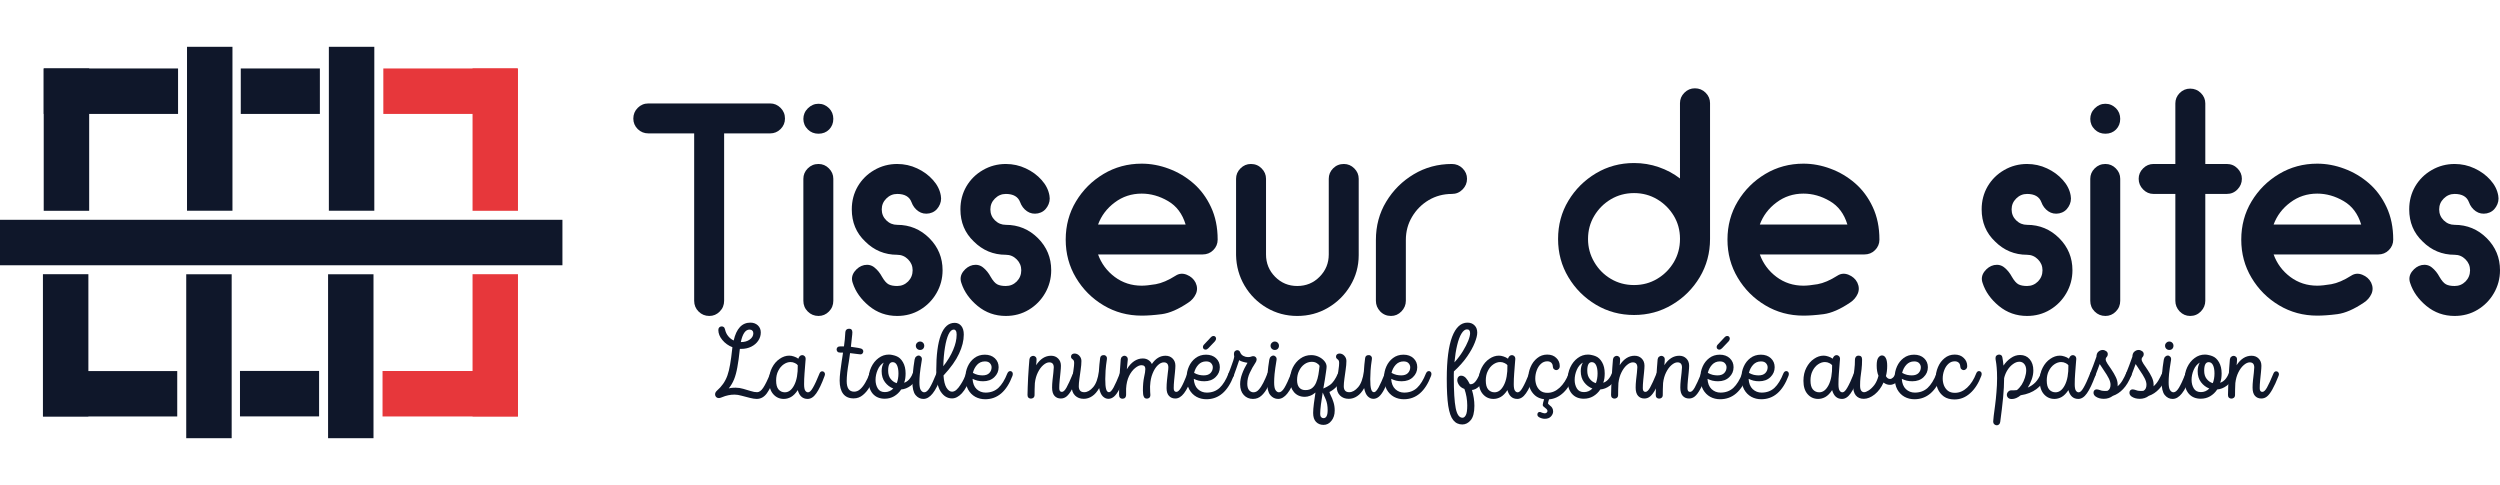
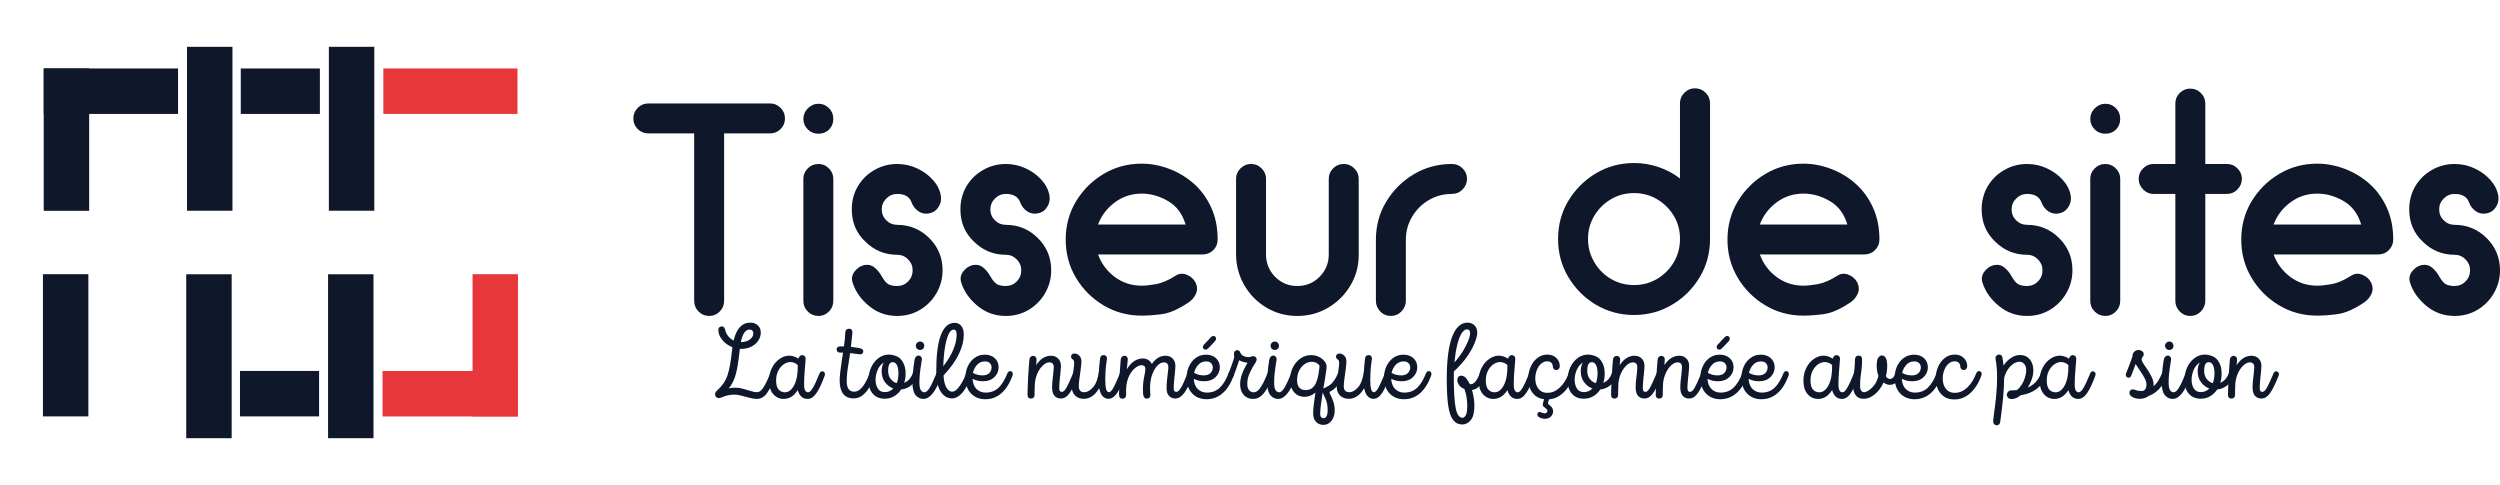
<svg xmlns="http://www.w3.org/2000/svg" xmlns:ns1="http://sodipodi.sourceforge.net/DTD/sodipodi-0.dtd" xmlns:ns2="http://www.inkscape.org/namespaces/inkscape" width="400" zoomAndPan="magnify" viewBox="0 0 371.696 58.195" height="77.594" preserveAspectRatio="xMidYMid" version="1.2" id="svg142" ns1:docname="Logo avec texte.svg">
  <ns1:namedview id="namedview142" pagecolor="#ffffff" bordercolor="#000000" borderopacity="0.25" ns2:showpageshadow="2" ns2:pageopacity="0.0" ns2:pagecheckerboard="0" ns2:deskcolor="#d1d1d1">
    <ns2:page x="0" y="0" width="371.696" height="58.195" id="page2" margin="0" bleed="0" />
  </ns1:namedview>
  <defs id="defs15">
    <clipPath id="a9d24829df">
-       <path d="m 0,184.125 h 83.621 v 6.758 H 0 Z m 0,0" id="path1" />
-     </clipPath>
+       </clipPath>
    <clipPath id="e26f093798">
      <path d="m 35.68,206.602 h 11.762 v 6.758 H 35.68 Z m 0,0" id="path2" />
    </clipPath>
    <clipPath id="6abf9e01aa">
      <path d="m 35.797,161.629 h 11.762 v 6.758 H 35.797 Z m 0,0" id="path3" />
    </clipPath>
    <clipPath id="87dd4b62b4">
      <path d="M 27.805,158.402 H 34.562 v 24.375 h -6.758 z m 0,0" id="path4" />
    </clipPath>
    <clipPath id="a2f84b2ae8">
      <path d="m 27.688,192.223 h 6.758 v 24.375 H 27.688 Z m 0,0" id="path5" />
    </clipPath>
    <clipPath id="708cdd8c33">
      <path d="m 48.895,158.402 h 6.758 v 24.375 h -6.758 z m 0,0" id="path6" />
    </clipPath>
    <clipPath id="50c5022672">
      <path d="m 48.777,192.223 h 6.754 v 24.375 h -6.754 z m 0,0" id="path7" />
    </clipPath>
    <clipPath id="e22075ddb6">
      <path d="m 56.992,161.629 h 19.953 v 6.758 H 56.992 Z m 0,0" id="path8" />
    </clipPath>
    <clipPath id="720cdce19d">
-       <path d="m 70.258,161.629 h 6.754 v 21.16 h -6.754 z m 0,0" id="path9" />
-     </clipPath>
+       </clipPath>
    <clipPath id="02db06d9f7">
      <path d="m 56.875,206.609 h 20.141 v 6.754 H 56.875 Z m 0,0" id="path10" />
    </clipPath>
    <clipPath id="74c7fa199c">
      <path d="m 70.258,192.219 h 6.754 v 21.145 h -6.754 z m 0,0" id="path11" />
    </clipPath>
    <clipPath id="6e4324a533">
      <path d="m 6.504,161.629 h 19.969 v 6.758 H 6.504 Z m 0,0" id="path12" />
    </clipPath>
    <clipPath id="bfab43a62d">
      <path d="m 6.5,161.629 h 6.758 v 21.16 H 6.5 Z m 0,0" id="path13" />
    </clipPath>
    <clipPath id="391a66d66a">
-       <path d="m 6.398,206.613 h 19.953 v 6.754 H 6.398 Z m 0,0" id="path14" />
-     </clipPath>
+       </clipPath>
    <clipPath id="92cb02e2ff">
      <path d="m 6.383,192.219 h 6.758 v 21.145 H 6.383 Z m 0,0" id="path15" />
    </clipPath>
  </defs>
  <g id="ec4e2445b2" transform="translate(0,-158.402)">
    <g clip-rule="nonzero" clip-path="url(#a9d24829df)" id="g16" ns2:export-filename="g16.png" ns2:export-xdpi="96" ns2:export-ydpi="96">
      <path style="fill:#0f172a;fill-opacity:1;fill-rule:nonzero;stroke:none" d="m 0,184.125 h 83.629 v 6.758 H 0 Z m 0,0" id="path16" />
    </g>
    <g clip-rule="nonzero" clip-path="url(#e26f093798)" id="g17">
      <path style="fill:#0f172a;fill-opacity:1;fill-rule:nonzero;stroke:none" d="m 35.68,206.602 h 11.77 v 6.758 H 35.68 Z m 0,0" id="path17" />
    </g>
    <g clip-rule="nonzero" clip-path="url(#6abf9e01aa)" id="g18">
      <path style="fill:#0f172a;fill-opacity:1;fill-rule:nonzero;stroke:none" d="m 35.797,161.629 h 11.77 v 6.758 H 35.797 Z m 0,0" id="path18" />
    </g>
    <g clip-rule="nonzero" clip-path="url(#87dd4b62b4)" id="g19">
      <path style="fill:#0f172a;fill-opacity:1;fill-rule:nonzero;stroke:none" d="m 34.562,158.402 v 24.383 h -6.758 v -24.383 z m 0,0" id="path19" />
    </g>
    <g clip-rule="nonzero" clip-path="url(#a2f84b2ae8)" id="g20">
      <path style="fill:#0f172a;fill-opacity:1;fill-rule:nonzero;stroke:none" d="m 34.445,192.223 v 24.383 H 27.688 v -24.383 z m 0,0" id="path20" />
    </g>
    <g clip-rule="nonzero" clip-path="url(#708cdd8c33)" id="g21">
      <path style="fill:#0f172a;fill-opacity:1;fill-rule:nonzero;stroke:none" d="m 55.652,158.402 v 24.383 h -6.758 v -24.383 z m 0,0" id="path21" />
    </g>
    <g clip-rule="nonzero" clip-path="url(#50c5022672)" id="g22">
      <path style="fill:#0f172a;fill-opacity:1;fill-rule:nonzero;stroke:none" d="m 55.531,192.223 v 24.383 h -6.754 v -24.383 z m 0,0" id="path22" />
    </g>
    <g clip-rule="nonzero" clip-path="url(#e22075ddb6)" id="g23">
      <path style="fill:#e7373b;fill-opacity:1;fill-rule:nonzero;stroke:none" d="m 56.992,161.629 h 19.949 v 6.758 H 56.992 Z m 0,0" id="path23" />
    </g>
    <g clip-rule="nonzero" clip-path="url(#720cdce19d)" id="g24">
      <path style="fill:#e7373b;fill-opacity:1;fill-rule:nonzero;stroke:none" d="m 77.012,161.629 v 21.164 h -6.754 v -21.164 z m 0,0" id="path24" />
    </g>
    <g clip-rule="nonzero" clip-path="url(#02db06d9f7)" id="g25">
      <path style="fill:#e7373b;fill-opacity:1;fill-rule:nonzero;stroke:none" d="m 56.875,206.609 h 20.133 v 6.754 H 56.875 Z m 0,0" id="path25" />
    </g>
    <g clip-rule="nonzero" clip-path="url(#74c7fa199c)" id="g26">
      <path style="fill:#e7373b;fill-opacity:1;fill-rule:nonzero;stroke:none" d="m 77.012,192.219 v 21.137 h -6.754 v -21.137 z m 0,0" id="path26" />
    </g>
    <g clip-rule="nonzero" clip-path="url(#6e4324a533)" id="g27">
      <path style="fill:#0f172a;fill-opacity:1;fill-rule:nonzero;stroke:none" d="m 6.504,161.629 h 19.977 v 6.758 H 6.504 Z m 0,0" id="path27" />
    </g>
    <g clip-rule="nonzero" clip-path="url(#bfab43a62d)" id="g28">
      <path style="fill:#0f172a;fill-opacity:1;fill-rule:nonzero;stroke:none" d="m 13.258,161.629 v 21.164 H 6.5 v -21.164 z m 0,0" id="path28" />
    </g>
    <g clip-rule="nonzero" clip-path="url(#391a66d66a)" id="g29">
-       <path style="fill:#0f172a;fill-opacity:1;fill-rule:nonzero;stroke:none" d="m 6.398,206.613 h 19.953 v 6.754 H 6.398 Z m 0,0" id="path29" />
-     </g>
+       </g>
    <g clip-rule="nonzero" clip-path="url(#92cb02e2ff)" id="g30">
      <path style="fill:#0f172a;fill-opacity:1;fill-rule:nonzero;stroke:none" d="m 13.141,192.219 v 21.137 H 6.383 v -21.137 z m 0,0" id="path30" />
    </g>
    <g style="fill:#0f172a;fill-opacity:1" id="g32">
      <g transform="translate(94.208,198.375)" id="g31">
        <path style="stroke:none" d="m -0.047,-29.297 c 0,-0.625 0.219,-1.156 0.656,-1.594 0.438,-0.438 0.969,-0.656 1.594,-0.656 h 18.094 c 0.594,0 1.109,0.219 1.547,0.656 0.438,0.438 0.656,0.969 0.656,1.594 0,0.605 -0.219,1.125 -0.656,1.562 -0.438,0.43 -0.953,0.641 -1.547,0.641 h -6.844 v 24.891 c 0,0.625 -0.219,1.156 -0.656,1.594 -0.43,0.438 -0.945,0.656 -1.547,0.656 -0.625,0 -1.156,-0.219 -1.594,-0.656 C 9.219,-1.047 9,-1.578 9,-2.203 V -27.094 H 2.203 c -0.625,0 -1.156,-0.211 -1.594,-0.641 -0.438,-0.438 -0.656,-0.957 -0.656,-1.562 z m 0,0" id="path31" />
      </g>
    </g>
    <g style="fill:#0f172a;fill-opacity:1" id="g34">
      <g transform="translate(118.052,198.375)" id="g33">
        <path style="stroke:none" d="m 3.641,0.047 c -0.625,0 -1.156,-0.219 -1.594,-0.656 -0.438,-0.438 -0.656,-0.969 -0.656,-1.594 V -20.344 c 0,-0.594 0.219,-1.109 0.656,-1.547 0.438,-0.438 0.969,-0.656 1.594,-0.656 0.602,0 1.117,0.219 1.547,0.656 0.438,0.438 0.656,0.953 0.656,1.547 v 18.141 c 0,0.625 -0.219,1.156 -0.656,1.594 -0.43,0.438 -0.945,0.656 -1.547,0.656 z m 0,-27.094 c -0.625,0 -1.152,-0.207 -1.578,-0.625 -0.449,-0.445 -0.672,-0.973 -0.672,-1.578 0,-0.602 0.223,-1.129 0.672,-1.578 C 2.52,-31.273 3.047,-31.5 3.641,-31.5 c 0.602,0 1.129,0.227 1.578,0.672 0.414,0.43 0.625,0.953 0.625,1.578 0,0.625 -0.211,1.152 -0.625,1.578 -0.418,0.418 -0.945,0.625 -1.578,0.625 z m 0,0" id="path32" />
      </g>
    </g>
    <g style="fill:#0f172a;fill-opacity:1" id="g36">
      <g transform="translate(125.61,198.375)" id="g35">
        <path style="stroke:none" d="m 12.562,-11.516 c 1.312,1.312 1.969,2.902 1.969,4.766 0,1.23 -0.305,2.367 -0.906,3.406 -0.594,1.031 -1.402,1.855 -2.422,2.469 -1.023,0.617 -2.164,0.922 -3.422,0.922 -1.586,0 -2.98,-0.492 -4.188,-1.484 C 2.395,-2.426 1.586,-3.566 1.172,-4.859 0.961,-5.461 1.051,-6.023 1.438,-6.547 c 0.395,-0.52 0.875,-0.844 1.438,-0.969 0.602,-0.113 1.117,0.012 1.547,0.375 0.438,0.355 0.805,0.812 1.109,1.375 0.332,0.574 0.656,0.945 0.969,1.109 0.312,0.168 0.738,0.25 1.281,0.25 0.633,0 1.176,-0.223 1.625,-0.672 0.445,-0.457 0.672,-1.016 0.672,-1.672 0,-0.625 -0.227,-1.16 -0.672,-1.609 -0.449,-0.457 -0.992,-0.688 -1.625,-0.688 -1.855,0 -3.445,-0.66 -4.766,-1.984 -1.324,-1.258 -1.984,-2.848 -1.984,-4.766 0,-1.258 0.297,-2.398 0.891,-3.422 0.602,-1.02 1.422,-1.828 2.453,-2.422 1.039,-0.602 2.176,-0.906 3.406,-0.906 1.051,0 2.039,0.219 2.969,0.656 0.938,0.438 1.719,1.012 2.344,1.719 0.633,0.699 1.023,1.469 1.172,2.312 0.113,0.594 0.004,1.156 -0.328,1.688 -0.324,0.523 -0.781,0.844 -1.375,0.969 -0.605,0.117 -1.148,0.012 -1.625,-0.312 -0.48,-0.332 -0.824,-0.785 -1.031,-1.359 -0.305,-0.812 -1.012,-1.219 -2.125,-1.219 -0.625,0 -1.168,0.23 -1.625,0.688 -0.449,0.449 -0.672,0.984 -0.672,1.609 0,0.637 0.223,1.18 0.672,1.625 0.457,0.449 1,0.672 1.625,0.672 1.863,0 3.457,0.664 4.781,1.984 z m 0,0" id="path34" />
      </g>
    </g>
    <g style="fill:#0f172a;fill-opacity:1" id="g38">
      <g transform="translate(141.761,198.375)" id="g37">
        <path style="stroke:none" d="m 12.562,-11.516 c 1.312,1.312 1.969,2.902 1.969,4.766 0,1.23 -0.305,2.367 -0.906,3.406 -0.594,1.031 -1.402,1.855 -2.422,2.469 -1.023,0.617 -2.164,0.922 -3.422,0.922 -1.586,0 -2.98,-0.492 -4.188,-1.484 C 2.395,-2.426 1.586,-3.566 1.172,-4.859 0.961,-5.461 1.051,-6.023 1.438,-6.547 c 0.395,-0.52 0.875,-0.844 1.438,-0.969 0.602,-0.113 1.117,0.012 1.547,0.375 0.438,0.355 0.805,0.812 1.109,1.375 0.332,0.574 0.656,0.945 0.969,1.109 0.312,0.168 0.738,0.25 1.281,0.25 0.633,0 1.176,-0.223 1.625,-0.672 0.445,-0.457 0.672,-1.016 0.672,-1.672 0,-0.625 -0.227,-1.16 -0.672,-1.609 -0.449,-0.457 -0.992,-0.688 -1.625,-0.688 -1.855,0 -3.445,-0.66 -4.766,-1.984 -1.324,-1.258 -1.984,-2.848 -1.984,-4.766 0,-1.258 0.297,-2.398 0.891,-3.422 0.602,-1.02 1.422,-1.828 2.453,-2.422 1.039,-0.602 2.176,-0.906 3.406,-0.906 1.051,0 2.039,0.219 2.969,0.656 0.938,0.438 1.719,1.012 2.344,1.719 0.633,0.699 1.023,1.469 1.172,2.312 0.113,0.594 0.004,1.156 -0.328,1.688 -0.324,0.523 -0.781,0.844 -1.375,0.969 -0.605,0.117 -1.148,0.012 -1.625,-0.312 -0.48,-0.332 -0.824,-0.785 -1.031,-1.359 -0.305,-0.812 -1.012,-1.219 -2.125,-1.219 -0.625,0 -1.168,0.23 -1.625,0.688 -0.449,0.449 -0.672,0.984 -0.672,1.609 0,0.637 0.223,1.18 0.672,1.625 0.457,0.449 1,0.672 1.625,0.672 1.863,0 3.457,0.664 4.781,1.984 z m 0,0" id="path36" />
      </g>
    </g>
    <g style="fill:#0f172a;fill-opacity:1" id="g40">
      <g transform="translate(158.181,198.375)" id="g39">
        <path style="stroke:none" d="m 11.562,-22.594 c 1.352,0 2.695,0.25 4.031,0.75 1.332,0.492 2.547,1.211 3.641,2.156 1.094,0.949 1.969,2.125 2.625,3.531 0.664,1.406 1,3.027 1,4.859 0,0.605 -0.219,1.125 -0.656,1.562 -0.43,0.43 -0.961,0.641 -1.594,0.641 H 5.078 C 5.566,-7.738 6.395,-6.625 7.562,-5.75 c 1.164,0.867 2.5,1.297 4,1.297 0.508,0 1.207,-0.07 2.094,-0.219 0.883,-0.156 1.867,-0.578 2.953,-1.266 0.508,-0.332 1.062,-0.379 1.656,-0.141 0.602,0.242 1.039,0.633 1.312,1.172 0.27,0.574 0.285,1.133 0.047,1.672 -0.242,0.531 -0.617,0.965 -1.125,1.297 -1.469,0.992 -2.781,1.562 -3.938,1.719 C 13.406,-0.07 12.406,0 11.562,0 9.488,0 7.598,-0.508 5.891,-1.531 4.18,-2.551 2.816,-3.914 1.797,-5.625 c -1.023,-1.707 -1.531,-3.598 -1.531,-5.672 0,-2.094 0.508,-3.988 1.531,-5.688 1.02,-1.695 2.383,-3.055 4.094,-4.078 1.707,-1.02 3.598,-1.531 5.672,-1.531 z m 0,4.453 c -1.5,0 -2.836,0.438 -4,1.312 -1.168,0.867 -1.996,1.961 -2.484,3.281 H 18.094 c -0.48,-1.594 -1.352,-2.754 -2.609,-3.484 -1.262,-0.738 -2.57,-1.109 -3.922,-1.109 z m 0,0" id="path38" />
      </g>
    </g>
    <g style="fill:#0f172a;fill-opacity:1" id="g42">
      <g transform="translate(182.385,198.375)" id="g41">
        <path style="stroke:none" d="m 17.422,-22.547 c 0.594,0 1.109,0.219 1.547,0.656 0.438,0.438 0.656,0.953 0.656,1.547 v 11.297 c 0,0 0,0.012 0,0.031 0,0.012 0,0.016 0,0.016 0,1.648 -0.418,3.164 -1.25,4.547 -0.824,1.375 -1.93,2.469 -3.312,3.281 -1.375,0.812 -2.902,1.219 -4.578,1.219 -1.648,0 -3.164,-0.406 -4.547,-1.219 -1.375,-0.812 -2.469,-1.906 -3.281,-3.281 C 1.844,-5.836 1.422,-7.352 1.391,-9 c 0,0 0,-0.004 0,-0.016 0,-0.02 0,-0.031 0,-0.031 V -20.344 c 0,-0.594 0.219,-1.109 0.656,-1.547 0.438,-0.438 0.953,-0.656 1.547,-0.656 0.633,0 1.164,0.219 1.594,0.656 0.438,0.438 0.656,0.953 0.656,1.547 v 11.25 c 0,1.293 0.445,2.398 1.344,3.312 0.906,0.918 2.004,1.375 3.297,1.375 1.32,0 2.43,-0.457 3.328,-1.375 0.906,-0.914 1.359,-2.02 1.359,-3.312 v -11.25 c 0,-0.594 0.211,-1.109 0.641,-1.547 0.438,-0.438 0.973,-0.656 1.609,-0.656 z m 0,0" id="path40" />
      </g>
    </g>
    <g style="fill:#0f172a;fill-opacity:1" id="g44">
      <g transform="translate(203.395,198.375)" id="g43">
        <path style="stroke:none" d="m 12.469,-22.547 c 0.625,0 1.156,0.219 1.594,0.656 0.438,0.438 0.656,0.953 0.656,1.547 0,0.605 -0.219,1.133 -0.656,1.578 -0.438,0.449 -0.969,0.672 -1.594,0.672 -1.262,0 -2.414,0.309 -3.453,0.922 -1.031,0.617 -1.855,1.445 -2.469,2.484 C 5.93,-13.656 5.625,-12.508 5.625,-11.25 v 9.047 c 0,0.594 -0.219,1.121 -0.656,1.578 C 4.531,-0.176 4.016,0.047 3.422,0.047 2.785,0.047 2.25,-0.176 1.812,-0.625 1.383,-1.082 1.172,-1.609 1.172,-2.203 V -11.25 c 0,-2.102 0.508,-4 1.531,-5.688 1.02,-1.695 2.383,-3.055 4.094,-4.078 1.707,-1.02 3.598,-1.531 5.672,-1.531 z m 0,0" id="path42" />
      </g>
    </g>
    <g style="fill:#0f172a;fill-opacity:1" id="g48">
      <g transform="translate(230.433,198.375)" id="g47">
        <path style="stroke:none" d="m 12.516,-22.688 c 1.281,0 2.504,0.203 3.672,0.609 1.176,0.406 2.227,0.969 3.156,1.688 V -31.594 c 0,-0.594 0.219,-1.109 0.656,-1.547 0.438,-0.438 0.957,-0.656 1.562,-0.656 0.625,0 1.156,0.219 1.594,0.656 0.438,0.438 0.656,0.953 0.656,1.547 v 20.156 c 0,0 0,0.012 0,0.031 0,0.012 0,0.016 0,0.016 0,2.074 -0.512,3.965 -1.531,5.672 -1.023,1.711 -2.391,3.074 -4.109,4.094 -1.711,1.023 -3.594,1.531 -5.656,1.531 -2.074,0 -3.965,-0.508 -5.672,-1.531 C 5.133,-2.645 3.77,-4.008 2.75,-5.719 1.727,-7.426 1.219,-9.316 1.219,-11.391 c 0,-2.094 0.508,-3.988 1.531,-5.688 1.02,-1.695 2.383,-3.055 4.094,-4.078 1.707,-1.02 3.598,-1.531 5.672,-1.531 z m 0,18.141 c 1.258,0 2.406,-0.305 3.438,-0.922 1.031,-0.613 1.852,-1.438 2.469,-2.469 0.613,-1.039 0.922,-2.191 0.922,-3.453 v -0.047 c 0,-1.25 -0.309,-2.383 -0.922,-3.406 -0.617,-1.02 -1.438,-1.836 -2.469,-2.453 -1.031,-0.613 -2.18,-0.922 -3.438,-0.922 -1.262,0 -2.414,0.309 -3.453,0.922 -1.031,0.617 -1.855,1.438 -2.469,2.469 -0.617,1.031 -0.922,2.18 -0.922,3.438 0,1.23 0.305,2.371 0.922,3.422 0.613,1.055 1.438,1.887 2.469,2.5 1.039,0.617 2.191,0.922 3.453,0.922 z m 0,0" id="path46" />
      </g>
    </g>
    <g style="fill:#0f172a;fill-opacity:1" id="g50">
      <g transform="translate(256.571,198.375)" id="g49">
        <path style="stroke:none" d="m 11.562,-22.594 c 1.352,0 2.695,0.25 4.031,0.75 1.332,0.492 2.547,1.211 3.641,2.156 1.094,0.949 1.969,2.125 2.625,3.531 0.664,1.406 1,3.027 1,4.859 0,0.605 -0.219,1.125 -0.656,1.562 -0.43,0.43 -0.961,0.641 -1.594,0.641 H 5.078 C 5.566,-7.738 6.395,-6.625 7.562,-5.75 c 1.164,0.867 2.5,1.297 4,1.297 0.508,0 1.207,-0.07 2.094,-0.219 0.883,-0.156 1.867,-0.578 2.953,-1.266 0.508,-0.332 1.062,-0.379 1.656,-0.141 0.602,0.242 1.039,0.633 1.312,1.172 0.27,0.574 0.285,1.133 0.047,1.672 -0.242,0.531 -0.617,0.965 -1.125,1.297 -1.469,0.992 -2.781,1.562 -3.938,1.719 C 13.406,-0.07 12.406,0 11.562,0 9.488,0 7.598,-0.508 5.891,-1.531 4.18,-2.551 2.816,-3.914 1.797,-5.625 c -1.023,-1.707 -1.531,-3.598 -1.531,-5.672 0,-2.094 0.508,-3.988 1.531,-5.688 1.02,-1.695 2.383,-3.055 4.094,-4.078 1.707,-1.02 3.598,-1.531 5.672,-1.531 z m 0,4.453 c -1.5,0 -2.836,0.438 -4,1.312 -1.168,0.867 -1.996,1.961 -2.484,3.281 H 18.094 c -0.48,-1.594 -1.352,-2.754 -2.609,-3.484 -1.262,-0.738 -2.57,-1.109 -3.922,-1.109 z m 0,0" id="path48" />
      </g>
    </g>
    <g style="fill:#0f172a;fill-opacity:1" id="g54">
      <g transform="translate(293.596,198.375)" id="g53">
        <path style="stroke:none" d="m 12.562,-11.516 c 1.312,1.312 1.969,2.902 1.969,4.766 0,1.23 -0.305,2.367 -0.906,3.406 -0.594,1.031 -1.402,1.855 -2.422,2.469 -1.023,0.617 -2.164,0.922 -3.422,0.922 -1.586,0 -2.98,-0.492 -4.188,-1.484 C 2.395,-2.426 1.586,-3.566 1.172,-4.859 0.961,-5.461 1.051,-6.023 1.438,-6.547 c 0.395,-0.52 0.875,-0.844 1.438,-0.969 0.602,-0.113 1.117,0.012 1.547,0.375 0.438,0.355 0.805,0.812 1.109,1.375 0.332,0.574 0.656,0.945 0.969,1.109 0.312,0.168 0.738,0.25 1.281,0.25 0.633,0 1.176,-0.223 1.625,-0.672 0.445,-0.457 0.672,-1.016 0.672,-1.672 0,-0.625 -0.227,-1.16 -0.672,-1.609 -0.449,-0.457 -0.992,-0.688 -1.625,-0.688 -1.855,0 -3.445,-0.66 -4.766,-1.984 -1.324,-1.258 -1.984,-2.848 -1.984,-4.766 0,-1.258 0.297,-2.398 0.891,-3.422 0.602,-1.02 1.422,-1.828 2.453,-2.422 1.039,-0.602 2.176,-0.906 3.406,-0.906 1.051,0 2.039,0.219 2.969,0.656 0.938,0.438 1.719,1.012 2.344,1.719 0.633,0.699 1.023,1.469 1.172,2.312 0.113,0.594 0.004,1.156 -0.328,1.688 -0.324,0.523 -0.781,0.844 -1.375,0.969 -0.605,0.117 -1.148,0.012 -1.625,-0.312 -0.48,-0.332 -0.824,-0.785 -1.031,-1.359 -0.305,-0.812 -1.012,-1.219 -2.125,-1.219 -0.625,0 -1.168,0.23 -1.625,0.688 -0.449,0.449 -0.672,0.984 -0.672,1.609 0,0.637 0.223,1.18 0.672,1.625 0.457,0.449 1,0.672 1.625,0.672 1.863,0 3.457,0.664 4.781,1.984 z m 0,0" id="path52" />
      </g>
    </g>
    <g style="fill:#0f172a;fill-opacity:1" id="g56">
      <g transform="translate(309.387,198.375)" id="g55">
        <path style="stroke:none" d="m 3.641,0.047 c -0.625,0 -1.156,-0.219 -1.594,-0.656 -0.438,-0.438 -0.656,-0.969 -0.656,-1.594 V -20.344 c 0,-0.594 0.219,-1.109 0.656,-1.547 0.438,-0.438 0.969,-0.656 1.594,-0.656 0.602,0 1.117,0.219 1.547,0.656 0.438,0.438 0.656,0.953 0.656,1.547 v 18.141 c 0,0.625 -0.219,1.156 -0.656,1.594 -0.43,0.438 -0.945,0.656 -1.547,0.656 z m 0,-27.094 c -0.625,0 -1.152,-0.207 -1.578,-0.625 -0.449,-0.445 -0.672,-0.973 -0.672,-1.578 0,-0.602 0.223,-1.129 0.672,-1.578 C 2.52,-31.273 3.047,-31.5 3.641,-31.5 c 0.602,0 1.129,0.227 1.578,0.672 0.414,0.43 0.625,0.953 0.625,1.578 0,0.625 -0.211,1.152 -0.625,1.578 -0.418,0.418 -0.945,0.625 -1.578,0.625 z m 0,0" id="path54" />
      </g>
    </g>
    <g style="fill:#0f172a;fill-opacity:1" id="g58">
      <g transform="translate(318.115,198.375)" id="g57">
        <path style="stroke:none" d="m 12.953,-22.547 c 0.633,0 1.164,0.219 1.594,0.656 0.438,0.438 0.656,0.953 0.656,1.547 0,0.605 -0.219,1.133 -0.656,1.578 -0.43,0.449 -0.961,0.672 -1.594,0.672 h -3.188 v 15.891 c 0,0.594 -0.219,1.121 -0.656,1.578 -0.438,0.449 -0.969,0.672 -1.594,0.672 -0.605,0 -1.125,-0.223 -1.562,-0.672 C 5.523,-1.082 5.312,-1.609 5.312,-2.203 V -18.094 h -3.25 c -0.594,0 -1.109,-0.223 -1.547,-0.672 -0.438,-0.445 -0.656,-0.973 -0.656,-1.578 0,-0.594 0.219,-1.109 0.656,-1.547 0.438,-0.438 0.953,-0.656 1.547,-0.656 h 3.25 v -9 c 0,-0.594 0.211,-1.109 0.641,-1.547 0.438,-0.438 0.957,-0.656 1.562,-0.656 0.625,0 1.156,0.219 1.594,0.656 0.438,0.438 0.656,0.953 0.656,1.547 v 9 z m 0,0" id="path56" />
      </g>
    </g>
    <g style="fill:#0f172a;fill-opacity:1" id="g60">
      <g transform="translate(332.961,198.375)" id="g59">
        <path style="stroke:none" d="m 11.562,-22.594 c 1.352,0 2.695,0.25 4.031,0.75 1.332,0.492 2.547,1.211 3.641,2.156 1.094,0.949 1.969,2.125 2.625,3.531 0.664,1.406 1,3.027 1,4.859 0,0.605 -0.219,1.125 -0.656,1.562 -0.43,0.43 -0.961,0.641 -1.594,0.641 H 5.078 C 5.566,-7.738 6.395,-6.625 7.562,-5.75 c 1.164,0.867 2.5,1.297 4,1.297 0.508,0 1.207,-0.07 2.094,-0.219 0.883,-0.156 1.867,-0.578 2.953,-1.266 0.508,-0.332 1.062,-0.379 1.656,-0.141 0.602,0.242 1.039,0.633 1.312,1.172 0.27,0.574 0.285,1.133 0.047,1.672 -0.242,0.531 -0.617,0.965 -1.125,1.297 -1.469,0.992 -2.781,1.562 -3.938,1.719 C 13.406,-0.07 12.406,0 11.562,0 9.488,0 7.598,-0.508 5.891,-1.531 4.18,-2.551 2.816,-3.914 1.797,-5.625 c -1.023,-1.707 -1.531,-3.598 -1.531,-5.672 0,-2.094 0.508,-3.988 1.531,-5.688 1.02,-1.695 2.383,-3.055 4.094,-4.078 1.707,-1.02 3.598,-1.531 5.672,-1.531 z m 0,4.453 c -1.5,0 -2.836,0.438 -4,1.312 -1.168,0.867 -1.996,1.961 -2.484,3.281 H 18.094 c -0.48,-1.594 -1.352,-2.754 -2.609,-3.484 -1.262,-0.738 -2.57,-1.109 -3.922,-1.109 z m 0,0" id="path58" />
      </g>
    </g>
    <g style="fill:#0f172a;fill-opacity:1" id="g62">
      <g transform="translate(357.165,198.375)" id="g61">
        <path style="stroke:none" d="m 12.562,-11.516 c 1.312,1.312 1.969,2.902 1.969,4.766 0,1.23 -0.305,2.367 -0.906,3.406 -0.594,1.031 -1.402,1.855 -2.422,2.469 -1.023,0.617 -2.164,0.922 -3.422,0.922 -1.586,0 -2.98,-0.492 -4.188,-1.484 C 2.395,-2.426 1.586,-3.566 1.172,-4.859 0.961,-5.461 1.051,-6.023 1.438,-6.547 c 0.395,-0.52 0.875,-0.844 1.438,-0.969 0.602,-0.113 1.117,0.012 1.547,0.375 0.438,0.355 0.805,0.812 1.109,1.375 0.332,0.574 0.656,0.945 0.969,1.109 0.312,0.168 0.738,0.25 1.281,0.25 0.633,0 1.176,-0.223 1.625,-0.672 0.445,-0.457 0.672,-1.016 0.672,-1.672 0,-0.625 -0.227,-1.16 -0.672,-1.609 -0.449,-0.457 -0.992,-0.688 -1.625,-0.688 -1.855,0 -3.445,-0.66 -4.766,-1.984 -1.324,-1.258 -1.984,-2.848 -1.984,-4.766 0,-1.258 0.297,-2.398 0.891,-3.422 0.602,-1.02 1.422,-1.828 2.453,-2.422 1.039,-0.602 2.176,-0.906 3.406,-0.906 1.051,0 2.039,0.219 2.969,0.656 0.938,0.438 1.719,1.012 2.344,1.719 0.633,0.699 1.023,1.469 1.172,2.312 0.113,0.594 0.004,1.156 -0.328,1.688 -0.324,0.523 -0.781,0.844 -1.375,0.969 -0.605,0.117 -1.148,0.012 -1.625,-0.312 -0.48,-0.332 -0.824,-0.785 -1.031,-1.359 -0.305,-0.812 -1.012,-1.219 -2.125,-1.219 -0.625,0 -1.168,0.23 -1.625,0.688 -0.449,0.449 -0.672,0.984 -0.672,1.609 0,0.637 0.223,1.18 0.672,1.625 0.457,0.449 1,0.672 1.625,0.672 1.863,0 3.457,0.664 4.781,1.984 z m 0,0" id="path60" />
      </g>
    </g>
    <g style="fill:#0f172a;fill-opacity:1" id="g64">
      <g transform="translate(105.27,210.697)" id="g63">
        <path style="stroke:none" d="M 9.25,-3.734 C 9.332,-3.953 9.469,-4.062 9.656,-4.062 c 0.113,0 0.207,0.039 0.281,0.109 0.082,0.074 0.125,0.184 0.125,0.328 0,0.074 -0.016,0.152 -0.047,0.234 C 9.586,-2.223 9.164,-1.352 8.75,-0.781 8.344,-0.219 7.836,0.062 7.234,0.062 6.961,0.062 6.625,0.008 6.219,-0.094 5.82,-0.195 5.422,-0.301 5.016,-0.406 c -0.398,-0.113 -0.75,-0.172 -1.062,-0.172 -0.336,0 -0.648,0.031 -0.938,0.094 -0.293,0.055 -0.637,0.164 -1.031,0.328 -0.156,0.062 -0.281,0.094 -0.375,0.094 -0.156,0 -0.293,-0.051 -0.406,-0.156 -0.105,-0.113 -0.156,-0.242 -0.156,-0.391 0,-0.195 0.082,-0.375 0.25,-0.531 0.375,-0.332 0.688,-0.676 0.938,-1.031 C 2.492,-2.535 2.707,-2.945 2.875,-3.406 3.039,-3.875 3.176,-4.426 3.281,-5.062 3.395,-5.707 3.5,-6.477 3.594,-7.375 3.602,-7.414 3.609,-7.457 3.609,-7.5 c 0,-0.039 0.004,-0.082 0.016,-0.125 C 3.02,-7.863 2.52,-8.223 2.125,-8.703 1.727,-9.18 1.531,-9.676 1.531,-10.188 c 0,-0.164 0.047,-0.297 0.141,-0.391 0.102,-0.094 0.223,-0.141 0.359,-0.141 0.113,0 0.211,0.031 0.297,0.094 0.094,0.062 0.16,0.188 0.203,0.375 0.082,0.375 0.238,0.703 0.469,0.984 0.227,0.281 0.5,0.496 0.812,0.641 0.406,-1.77 1.234,-2.656 2.484,-2.656 0.445,0 0.816,0.137 1.109,0.406 0.289,0.273 0.438,0.625 0.438,1.062 0,0.449 -0.133,0.859 -0.391,1.234 -0.25,0.367 -0.594,0.656 -1.031,0.875 -0.438,0.219 -0.938,0.328 -1.5,0.328 h -0.188 C 4.723,-7.352 4.719,-7.32 4.719,-7.281 4.613,-6.238 4.492,-5.363 4.359,-4.656 4.234,-3.945 4.07,-3.348 3.875,-2.859 3.676,-2.367 3.41,-1.914 3.078,-1.5 c 0.188,-0.051 0.375,-0.082 0.562,-0.094 0.195,-0.008 0.352,-0.016 0.469,-0.016 0.375,0 0.75,0.059 1.125,0.172 0.383,0.105 0.754,0.215 1.109,0.328 0.352,0.117 0.672,0.172 0.953,0.172 0.312,0 0.613,-0.219 0.906,-0.656 C 8.504,-2.039 8.852,-2.754 9.25,-3.734 Z M 6.172,-10.25 c -0.605,0 -1.039,0.621 -1.297,1.859 h 0.031 c 0.52,0 0.953,-0.125 1.297,-0.375 0.352,-0.258 0.531,-0.57 0.531,-0.938 C 6.734,-9.867 6.68,-10 6.578,-10.094 6.484,-10.195 6.348,-10.25 6.172,-10.25 Z m 0,0" id="path62" />
      </g>
    </g>
    <g style="fill:#0f172a;fill-opacity:1" id="g66">
      <g transform="translate(113.955,210.697)" id="g65">
        <path style="stroke:none" d="m 7.891,-3.734 c 0.094,-0.207 0.227,-0.312 0.406,-0.312 0.113,0 0.207,0.043 0.281,0.125 0.082,0.074 0.125,0.18 0.125,0.312 0,0.062 -0.016,0.137 -0.047,0.219 -0.438,1.199 -0.855,2.074 -1.25,2.625 C 7.02,-0.211 6.594,0.062 6.125,0.062 5.383,0.062 4.895,-0.375 4.656,-1.25 c -0.324,0.492 -0.664,0.836 -1.016,1.031 -0.344,0.188 -0.699,0.281 -1.062,0.281 -0.625,0 -1.148,-0.234 -1.562,-0.703 -0.418,-0.469 -0.625,-1.129 -0.625,-1.984 0,-0.75 0.145,-1.398 0.438,-1.953 0.289,-0.562 0.664,-1 1.125,-1.312 0.457,-0.32 0.938,-0.484 1.438,-0.484 0.219,0 0.445,0.043 0.688,0.125 0.238,0.074 0.457,0.184 0.656,0.328 0.125,-0.352 0.32,-0.531 0.594,-0.531 0.133,0 0.25,0.055 0.344,0.156 0.102,0.094 0.156,0.227 0.156,0.391 0,0.105 -0.023,0.359 -0.062,0.766 -0.031,0.406 -0.07,0.883 -0.109,1.422 -0.043,0.543 -0.062,1.074 -0.062,1.594 0,0.461 0.055,0.777 0.172,0.953 0.113,0.168 0.254,0.25 0.422,0.25 0.219,0 0.457,-0.227 0.719,-0.688 0.27,-0.457 0.598,-1.164 0.984,-2.125 z m -5.156,2.812 c 0.562,0 1.023,-0.352 1.391,-1.062 C 4.5,-2.703 4.676,-3.688 4.656,-4.938 4.582,-5.062 4.441,-5.172 4.234,-5.266 c -0.199,-0.102 -0.418,-0.156 -0.656,-0.156 -0.344,0 -0.684,0.117 -1.016,0.344 -0.336,0.23 -0.605,0.555 -0.812,0.969 -0.211,0.406 -0.312,0.887 -0.312,1.438 0,0.594 0.117,1.039 0.359,1.328 0.25,0.281 0.562,0.422 0.938,0.422 z m 0,0" id="path64" />
      </g>
    </g>
    <g style="fill:#0f172a;fill-opacity:1" id="g70">
      <g transform="translate(124.433,210.697)" id="g69">
        <path style="stroke:none" d="M 4.859,-3.734 C 4.91,-3.859 4.977,-3.945 5.062,-4 c 0.082,-0.062 0.16,-0.094 0.234,-0.094 0.102,0 0.191,0.043 0.266,0.125 0.082,0.074 0.125,0.184 0.125,0.328 0,0.074 -0.023,0.156 -0.062,0.25 -0.199,0.555 -0.445,1.09 -0.734,1.609 -0.281,0.512 -0.625,0.934 -1.031,1.266 -0.398,0.336 -0.855,0.5 -1.375,0.5 -0.688,0 -1.211,-0.227 -1.562,-0.688 C 0.578,-1.16 0.406,-1.816 0.406,-2.672 0.406,-3.035 0.438,-3.473 0.5,-3.984 0.562,-4.504 0.633,-5.039 0.719,-5.594 0.75,-5.781 0.781,-5.977 0.812,-6.188 0.844,-6.395 0.875,-6.609 0.906,-6.828 h -0.438 c -0.18,0 -0.309,-0.047 -0.391,-0.141 -0.082,-0.102 -0.125,-0.211 -0.125,-0.328 0,-0.113 0.043,-0.219 0.125,-0.312 C 0.172,-7.703 0.312,-7.75 0.5,-7.75 h 0.547 c 0.051,-0.332 0.094,-0.676 0.125,-1.031 0.039,-0.363 0.066,-0.723 0.078,-1.078 0.008,-0.156 0.062,-0.281 0.156,-0.375 0.102,-0.094 0.238,-0.141 0.406,-0.141 0.32,0 0.484,0.18 0.484,0.531 0,0.168 -0.027,0.453 -0.078,0.859 -0.043,0.398 -0.09,0.828 -0.141,1.297 0.25,0.031 0.492,0.07 0.734,0.109 0.25,0.031 0.492,0.078 0.734,0.141 0.133,0.031 0.227,0.09 0.281,0.172 0.062,0.074 0.094,0.156 0.094,0.25 0,0.117 -0.039,0.219 -0.109,0.312 C 3.738,-6.609 3.633,-6.562 3.5,-6.562 c -0.094,0 -0.277,-0.02 -0.547,-0.062 -0.262,-0.039 -0.594,-0.082 -1,-0.125 C 1.91,-6.457 1.875,-6.195 1.844,-5.969 1.812,-5.738 1.785,-5.562 1.766,-5.438 1.672,-4.906 1.594,-4.379 1.531,-3.859 1.477,-3.348 1.453,-2.926 1.453,-2.594 c 0,1.055 0.367,1.578 1.109,1.578 0.32,0 0.617,-0.117 0.891,-0.359 0.281,-0.25 0.535,-0.578 0.766,-0.984 0.238,-0.406 0.453,-0.863 0.641,-1.375 z m 0,0" id="path68" />
      </g>
    </g>
    <g style="fill:#0f172a;fill-opacity:1" id="g72">
      <g transform="translate(128.768,210.697)" id="g71">
        <path style="stroke:none" d="M 6.938,-3.734 C 7,-3.867 7.066,-3.961 7.141,-4.016 c 0.082,-0.062 0.16,-0.094 0.234,-0.094 0.102,0 0.191,0.043 0.266,0.125 0.082,0.074 0.125,0.184 0.125,0.328 0,0.086 -0.016,0.172 -0.047,0.266 C 7.457,-2.742 7.098,-2.25 6.641,-1.906 6.191,-1.57 5.719,-1.383 5.219,-1.344 4.938,-0.914 4.582,-0.578 4.156,-0.328 3.738,-0.086 3.273,0.031 2.766,0.031 2.023,0.031 1.438,-0.211 1,-0.703 0.57,-1.203 0.359,-1.875 0.359,-2.719 c 0,-0.719 0.133,-1.363 0.406,-1.938 0.27,-0.57 0.633,-1.023 1.094,-1.359 0.457,-0.344 0.969,-0.516 1.531,-0.516 0.195,0 0.395,0.027 0.594,0.078 0.195,0.043 0.367,0.094 0.516,0.156 0.395,0.148 0.723,0.449 0.984,0.906 0.258,0.449 0.391,1 0.391,1.656 0,0.25 -0.016,0.496 -0.047,0.734 C 5.797,-2.77 5.738,-2.551 5.656,-2.344 6.195,-2.508 6.625,-2.973 6.938,-3.734 Z m -2.375,1.453 c 0.164,-0.426 0.25,-0.906 0.25,-1.438 0,-0.52 -0.074,-0.93 -0.219,-1.234 C 4.445,-5.254 4.234,-5.406 3.953,-5.406 c -0.449,0 -0.672,0.422 -0.672,1.266 0,0.512 0.125,0.922 0.375,1.234 0.25,0.312 0.551,0.523 0.906,0.625 z m -1.766,1.328 c 0.477,0 0.895,-0.176 1.25,-0.531 -0.492,-0.188 -0.902,-0.5 -1.234,-0.938 -0.336,-0.438 -0.5,-0.988 -0.5,-1.656 0,-0.469 0.102,-0.891 0.312,-1.266 -0.398,0.242 -0.699,0.605 -0.906,1.094 -0.211,0.492 -0.312,0.984 -0.312,1.484 0,0.48 0.109,0.902 0.328,1.266 0.219,0.367 0.57,0.547 1.062,0.547 z m 0,0" id="path70" />
      </g>
    </g>
    <g style="fill:#0f172a;fill-opacity:1" id="g74">
      <g transform="translate(135.182,210.697)" id="g73">
        <path style="stroke:none" d="m 1.609,-7.219 c -0.168,0 -0.312,-0.055 -0.438,-0.172 -0.125,-0.125 -0.188,-0.273 -0.188,-0.453 0,-0.176 0.062,-0.32 0.188,-0.438 0.125,-0.125 0.27,-0.188 0.438,-0.188 0.188,0 0.336,0.062 0.453,0.188 0.113,0.117 0.172,0.262 0.172,0.438 0,0.18 -0.059,0.328 -0.172,0.453 -0.117,0.117 -0.266,0.172 -0.453,0.172 z m 0.5,7.281 C 1.648,0.062 1.258,-0.129 0.938,-0.516 0.625,-0.898 0.469,-1.562 0.469,-2.5 c 0,-0.27 0.016,-0.602 0.047,-1 0.031,-0.406 0.07,-0.812 0.125,-1.219 0.051,-0.406 0.102,-0.758 0.156,-1.062 0.039,-0.207 0.117,-0.359 0.234,-0.453 0.113,-0.102 0.234,-0.156 0.359,-0.156 0.133,0 0.254,0.059 0.359,0.172 0.113,0.117 0.156,0.277 0.125,0.484 -0.148,0.898 -0.246,1.594 -0.297,2.094 -0.043,0.492 -0.062,0.902 -0.062,1.234 0,0.574 0.07,0.965 0.219,1.172 0.145,0.211 0.312,0.312 0.5,0.312 0.27,0 0.539,-0.223 0.812,-0.672 0.27,-0.445 0.602,-1.16 1,-2.141 0.094,-0.227 0.234,-0.344 0.422,-0.344 0.102,0 0.191,0.043 0.266,0.125 0.082,0.086 0.125,0.199 0.125,0.344 0,0.062 -0.016,0.137 -0.047,0.219 -0.449,1.219 -0.891,2.102 -1.328,2.641 -0.43,0.543 -0.887,0.812 -1.375,0.812 z m 0,0" id="path72" />
      </g>
    </g>
    <g style="fill:#0f172a;fill-opacity:1" id="g76">
      <g transform="translate(138.701,210.697)" id="g75">
        <path style="stroke:none" d="m 4.953,-3.734 c 0.102,-0.227 0.242,-0.344 0.422,-0.344 0.102,0 0.195,0.043 0.281,0.125 0.082,0.086 0.125,0.199 0.125,0.344 0,0.062 -0.016,0.137 -0.047,0.219 -0.469,1.219 -0.945,2.09 -1.422,2.609 -0.48,0.512 -0.969,0.766 -1.469,0.766 -0.68,0 -1.242,-0.336 -1.688,-1.016 C 0.719,-1.707 0.5,-2.742 0.5,-4.141 0.5,-6.461 0.727,-8.227 1.188,-9.438 1.645,-10.645 2.328,-11.25 3.234,-11.25 c 0.406,0 0.734,0.152 0.984,0.453 0.25,0.305 0.375,0.734 0.375,1.297 0,0.887 -0.234,1.828 -0.703,2.828 -0.461,1 -1.23,2.086 -2.312,3.25 0.051,0.805 0.195,1.406 0.438,1.812 0.25,0.398 0.523,0.594 0.828,0.594 0.219,0 0.43,-0.086 0.641,-0.266 0.207,-0.188 0.406,-0.426 0.594,-0.719 0.195,-0.289 0.367,-0.586 0.516,-0.891 0.145,-0.312 0.266,-0.594 0.359,-0.844 z M 3.094,-10.25 c -0.281,0 -0.539,0.234 -0.766,0.703 -0.219,0.469 -0.398,1.117 -0.531,1.938 -0.137,0.812 -0.219,1.75 -0.25,2.812 0.645,-0.82 1.133,-1.633 1.469,-2.438 C 3.359,-8.035 3.531,-8.789 3.531,-9.5 c 0,-0.281 -0.043,-0.473 -0.125,-0.578 C 3.332,-10.191 3.227,-10.25 3.094,-10.25 Z m 0,0" id="path74" />
      </g>
    </g>
    <g style="fill:#0f172a;fill-opacity:1" id="g78">
      <g transform="translate(143.132,210.697)" id="g77">
        <path style="stroke:none" d="m 6.641,-3.734 c 0.094,-0.227 0.238,-0.344 0.438,-0.344 0.094,0 0.176,0.039 0.25,0.109 0.082,0.074 0.125,0.184 0.125,0.328 0,0.074 -0.016,0.156 -0.047,0.25 -0.875,2.336 -2.23,3.5 -4.062,3.5 C 2.812,0.109 2.32,-0.008 1.875,-0.25 1.426,-0.5 1.066,-0.863 0.797,-1.344 0.535,-1.832 0.406,-2.43 0.406,-3.141 c 0,-0.57 0.113,-1.113 0.344,-1.625 0.227,-0.508 0.555,-0.926 0.984,-1.25 0.438,-0.332 0.957,-0.5 1.562,-0.5 0.613,0 1.109,0.18 1.484,0.531 0.375,0.355 0.562,0.797 0.562,1.328 0,0.586 -0.215,1.078 -0.641,1.484 -0.418,0.406 -0.977,0.609 -1.672,0.609 -0.305,0 -0.586,-0.031 -0.844,-0.094 -0.262,-0.07 -0.5,-0.16 -0.719,-0.266 0.039,0.668 0.242,1.18 0.609,1.531 0.375,0.344 0.816,0.516 1.328,0.516 0.758,0 1.395,-0.234 1.906,-0.703 0.508,-0.477 0.953,-1.195 1.328,-2.156 z m -3.344,-1.781 c -0.461,0 -0.844,0.168 -1.156,0.5 C 1.836,-4.68 1.629,-4.281 1.516,-3.812 1.754,-3.676 2,-3.578 2.25,-3.516 2.508,-3.461 2.742,-3.438 2.953,-3.438 c 0.438,0 0.77,-0.113 1,-0.344 0.227,-0.238 0.344,-0.523 0.344,-0.859 0,-0.227 -0.086,-0.43 -0.25,-0.609 -0.156,-0.176 -0.406,-0.266 -0.75,-0.266 z m 0,0" id="path76" />
      </g>
    </g>
    <g style="fill:#0f172a;fill-opacity:1" id="g82">
      <g transform="translate(152.362,210.697)" id="g81">
        <path style="stroke:none" d="m 7.172,-3.734 c 0.094,-0.207 0.227,-0.312 0.406,-0.312 0.113,0 0.207,0.043 0.281,0.125 0.082,0.074 0.125,0.18 0.125,0.312 0,0.062 -0.016,0.137 -0.047,0.219 C 7.594,-2.516 7.281,-1.832 7,-1.344 6.727,-0.852 6.461,-0.504 6.203,-0.297 5.953,-0.098 5.672,0 5.359,0 4.973,0 4.66,-0.129 4.422,-0.391 4.18,-0.66 4.062,-1.07 4.062,-1.625 c 0,-0.332 0.02,-0.695 0.062,-1.094 0.039,-0.395 0.082,-0.766 0.125,-1.109 0.039,-0.352 0.062,-0.617 0.062,-0.797 0,-0.5 -0.227,-0.75 -0.672,-0.75 C 3.359,-5.375 3.062,-5.238 2.75,-4.969 2.445,-4.707 2.18,-4.348 1.953,-3.891 1.723,-3.43 1.57,-2.898 1.5,-2.297 c -0.031,0.617 -0.047,1.211 -0.047,1.781 0,0.18 -0.059,0.312 -0.172,0.406 -0.105,0.086 -0.23,0.125 -0.375,0.125 -0.125,0 -0.242,-0.039 -0.344,-0.125 -0.105,-0.094 -0.156,-0.227 -0.156,-0.406 0,-0.312 0.008,-0.703 0.031,-1.172 0.02,-0.469 0.039,-0.957 0.062,-1.469 0.031,-0.508 0.062,-0.992 0.094,-1.453 0.031,-0.469 0.062,-0.863 0.094,-1.188 0.02,-0.176 0.086,-0.312 0.203,-0.406 C 1.004,-6.297 1.125,-6.344 1.25,-6.344 c 0.125,0 0.238,0.047 0.344,0.141 C 1.695,-6.117 1.75,-5.988 1.75,-5.812 c 0,0.117 -0.008,0.246 -0.016,0.391 -0.012,0.137 -0.027,0.293 -0.047,0.469 0.613,-0.938 1.352,-1.406 2.219,-1.406 0.438,0 0.789,0.141 1.062,0.422 0.27,0.273 0.406,0.625 0.406,1.062 0,0.242 -0.023,0.559 -0.062,0.953 -0.043,0.398 -0.086,0.809 -0.125,1.234 -0.043,0.43 -0.062,0.812 -0.062,1.156 0,0.367 0.129,0.547 0.391,0.547 0.219,0 0.445,-0.211 0.688,-0.641 0.238,-0.426 0.562,-1.129 0.969,-2.109 z m 0,0" id="path80" />
      </g>
    </g>
    <g style="fill:#0f172a;fill-opacity:1" id="g84">
      <g transform="translate(159.001,210.697)" id="g83">
        <path style="stroke:none" d="m 7.5,-3.734 c 0.094,-0.207 0.227,-0.312 0.406,-0.312 0.102,0 0.195,0.043 0.281,0.125 0.082,0.074 0.125,0.184 0.125,0.328 0,0.055 -0.016,0.121 -0.047,0.203 -0.312,0.855 -0.602,1.531 -0.859,2.031 C 7.145,-0.859 6.883,-0.5 6.625,-0.281 6.363,-0.062 6.086,0.047 5.797,0.047 5.492,0.047 5.219,-0.07 4.969,-0.312 4.719,-0.551 4.535,-0.961 4.422,-1.547 4.117,-1.004 3.77,-0.602 3.375,-0.344 2.988,-0.082 2.57,0.047 2.125,0.047 c -0.523,0 -0.949,-0.16 -1.281,-0.484 -0.336,-0.332 -0.5,-0.773 -0.5,-1.328 0,-0.414 0.031,-0.844 0.094,-1.281 0.062,-0.438 0.117,-0.852 0.172,-1.25 0.062,-0.395 0.094,-0.727 0.094,-1 0,-0.195 -0.039,-0.336 -0.109,-0.422 -0.074,-0.082 -0.152,-0.148 -0.234,-0.203 -0.086,-0.062 -0.125,-0.16 -0.125,-0.297 0,-0.145 0.047,-0.258 0.141,-0.344 0.102,-0.082 0.227,-0.125 0.375,-0.125 0.281,0 0.52,0.109 0.719,0.328 0.207,0.219 0.312,0.48 0.312,0.781 0,0.375 -0.039,0.805 -0.109,1.281 -0.062,0.469 -0.125,0.922 -0.188,1.359 -0.062,0.438 -0.094,0.809 -0.094,1.109 0,0.594 0.27,0.891 0.812,0.891 0.457,0 0.898,-0.25 1.328,-0.75 0.426,-0.5 0.707,-1.273 0.844,-2.328 0.02,-0.344 0.047,-0.68 0.078,-1.016 0.039,-0.332 0.078,-0.648 0.109,-0.953 0.031,-0.312 0.211,-0.469 0.547,-0.469 0.145,0 0.266,0.059 0.359,0.172 0.094,0.105 0.129,0.234 0.109,0.391 C 5.473,-5.211 5.406,-4.633 5.375,-4.156 c -0.031,0.48 -0.047,0.902 -0.047,1.266 0,0.68 0.039,1.172 0.125,1.484 0.082,0.312 0.227,0.469 0.438,0.469 0.188,0 0.41,-0.234 0.672,-0.703 0.258,-0.477 0.57,-1.176 0.938,-2.094 z m 0,0" id="path82" />
      </g>
    </g>
    <g style="fill:#0f172a;fill-opacity:1" id="g86">
      <g transform="translate(165.975,210.697)" id="g85">
        <path style="stroke:none" d="m 10.578,-3.734 c 0.094,-0.207 0.223,-0.312 0.391,-0.312 0.113,0 0.211,0.043 0.297,0.125 0.082,0.074 0.125,0.184 0.125,0.328 0,0.055 -0.016,0.121 -0.047,0.203 -0.449,1.219 -0.875,2.09 -1.281,2.609 C 9.664,-0.258 9.234,0 8.766,0 8.379,0 8.066,-0.129 7.828,-0.391 7.586,-0.648 7.469,-1.035 7.469,-1.547 c 0,-0.363 0.02,-0.75 0.062,-1.156 0.039,-0.406 0.082,-0.781 0.125,-1.125 0.051,-0.352 0.078,-0.617 0.078,-0.797 0,-0.5 -0.227,-0.75 -0.672,-0.75 -0.305,0 -0.605,0.148 -0.906,0.438 C 5.852,-4.645 5.598,-4.238 5.391,-3.719 5.18,-3.207 5.062,-2.633 5.031,-2 c -0.012,0.055 -0.016,0.109 -0.016,0.172 0,0.055 0,0.117 0,0.188 0,0.23 0.004,0.449 0.016,0.656 0.02,0.199 0.031,0.352 0.031,0.453 0,0.188 -0.055,0.328 -0.156,0.422 -0.105,0.086 -0.219,0.125 -0.344,0.125 -0.199,0 -0.34,-0.062 -0.422,-0.188 -0.086,-0.133 -0.137,-0.289 -0.156,-0.469 -0.023,-0.188 -0.031,-0.367 -0.031,-0.547 0,-0.77 0.055,-1.426 0.172,-1.969 0.125,-0.539 0.188,-0.953 0.188,-1.234 0,-0.375 -0.195,-0.562 -0.578,-0.562 -0.281,0 -0.594,0.141 -0.938,0.422 -0.344,0.273 -0.648,0.668 -0.906,1.188 -0.25,0.523 -0.398,1.148 -0.438,1.875 v 0.891 c 0,0.211 -0.055,0.367 -0.156,0.469 -0.094,0.094 -0.227,0.141 -0.391,0.141 -0.148,0 -0.266,-0.047 -0.359,-0.141 -0.094,-0.102 -0.141,-0.258 -0.141,-0.469 0,-1.062 0.023,-2.031 0.078,-2.906 C 0.535,-4.367 0.594,-5.148 0.656,-5.828 0.676,-5.992 0.742,-6.125 0.859,-6.219 c 0.113,-0.094 0.227,-0.141 0.344,-0.141 0.125,0 0.238,0.047 0.344,0.141 0.102,0.094 0.156,0.234 0.156,0.422 0,0.094 -0.016,0.258 -0.047,0.484 C 1.625,-5.082 1.594,-4.758 1.562,-4.344 1.875,-4.875 2.234,-5.273 2.641,-5.547 c 0.406,-0.27 0.832,-0.406 1.281,-0.406 0.332,0 0.613,0.078 0.844,0.234 0.238,0.156 0.41,0.355 0.516,0.594 0.551,-0.82 1.227,-1.234 2.031,-1.234 0.438,0 0.789,0.141 1.062,0.422 0.27,0.273 0.406,0.625 0.406,1.062 0,0.242 -0.023,0.559 -0.062,0.953 -0.043,0.398 -0.086,0.809 -0.125,1.234 -0.043,0.43 -0.062,0.812 -0.062,1.156 0,0.367 0.129,0.547 0.391,0.547 0.219,0 0.453,-0.211 0.703,-0.641 0.25,-0.426 0.566,-1.129 0.953,-2.109 z m 0,0" id="path84" />
      </g>
    </g>
    <g style="fill:#0f172a;fill-opacity:1" id="g88">
      <g transform="translate(176.021,210.697)" id="g87">
        <path style="stroke:none" d="m 3.625,-7.469 c -0.137,0.137 -0.273,0.203 -0.406,0.203 -0.105,0 -0.199,-0.035 -0.281,-0.109 -0.074,-0.07 -0.109,-0.16 -0.109,-0.266 0,-0.156 0.066,-0.297 0.203,-0.422 l 0.953,-1.016 c 0.133,-0.145 0.273,-0.219 0.422,-0.219 0.113,0 0.203,0.039 0.266,0.109 0.07,0.074 0.109,0.172 0.109,0.297 0,0.125 -0.062,0.262 -0.188,0.406 z m 3.016,3.734 c 0.094,-0.227 0.238,-0.344 0.438,-0.344 0.094,0 0.176,0.039 0.25,0.109 0.082,0.074 0.125,0.184 0.125,0.328 0,0.074 -0.016,0.156 -0.047,0.25 -0.875,2.336 -2.23,3.5 -4.062,3.5 C 2.812,0.109 2.32,-0.008 1.875,-0.25 1.426,-0.5 1.066,-0.863 0.797,-1.344 0.535,-1.832 0.406,-2.43 0.406,-3.141 c 0,-0.57 0.113,-1.113 0.344,-1.625 0.227,-0.508 0.555,-0.926 0.984,-1.25 0.438,-0.332 0.957,-0.5 1.562,-0.5 0.613,0 1.109,0.18 1.484,0.531 0.375,0.355 0.562,0.797 0.562,1.328 0,0.586 -0.215,1.078 -0.641,1.484 -0.418,0.406 -0.977,0.609 -1.672,0.609 -0.305,0 -0.586,-0.031 -0.844,-0.094 -0.262,-0.07 -0.5,-0.16 -0.719,-0.266 0.039,0.668 0.242,1.18 0.609,1.531 0.375,0.344 0.816,0.516 1.328,0.516 0.758,0 1.395,-0.234 1.906,-0.703 0.508,-0.477 0.953,-1.195 1.328,-2.156 z m -3.344,-1.781 c -0.461,0 -0.844,0.168 -1.156,0.5 C 1.836,-4.68 1.629,-4.281 1.516,-3.812 1.754,-3.676 2,-3.578 2.25,-3.516 2.508,-3.461 2.742,-3.438 2.953,-3.438 c 0.438,0 0.77,-0.113 1,-0.344 0.227,-0.238 0.344,-0.523 0.344,-0.859 0,-0.227 -0.086,-0.43 -0.25,-0.609 -0.156,-0.176 -0.406,-0.266 -0.75,-0.266 z m 0,0" id="path86" />
      </g>
    </g>
    <g style="fill:#0f172a;fill-opacity:1" id="g90">
      <g transform="translate(182.131,210.697)" id="g89">
        <path style="stroke:none" d="M 6.312,-3.734 C 6.375,-3.859 6.441,-3.945 6.516,-4 c 0.07,-0.051 0.145,-0.078 0.219,-0.078 0.102,0 0.195,0.043 0.281,0.125 0.082,0.086 0.125,0.199 0.125,0.344 0,0.062 -0.016,0.137 -0.047,0.219 -0.219,0.574 -0.461,1.125 -0.719,1.656 -0.262,0.531 -0.574,0.965 -0.938,1.297 -0.355,0.336 -0.781,0.5 -1.281,0.5 -0.543,0 -0.996,-0.191 -1.359,-0.578 C 2.43,-0.91 2.25,-1.445 2.25,-2.125 c 0,-0.5 0.098,-1.016 0.297,-1.547 C 2.742,-4.211 3.008,-4.758 3.344,-5.312 3.164,-5.332 2.941,-5.379 2.672,-5.453 c -0.262,-0.07 -0.449,-0.156 -0.562,-0.25 -0.125,0.398 -0.262,0.793 -0.406,1.188 -0.148,0.398 -0.281,0.773 -0.406,1.125 -0.074,0.199 -0.211,0.297 -0.406,0.297 -0.105,0 -0.199,-0.035 -0.281,-0.109 -0.086,-0.07 -0.125,-0.176 -0.125,-0.312 0,-0.062 0.016,-0.133 0.047,-0.219 C 0.633,-3.992 0.75,-4.297 0.875,-4.641 1.008,-4.992 1.125,-5.316 1.219,-5.609 1.312,-5.91 1.363,-6.117 1.375,-6.234 1.363,-6.285 1.352,-6.352 1.344,-6.438 1.332,-6.52 1.328,-6.582 1.328,-6.625 1.328,-6.801 1.375,-6.938 1.469,-7.031 1.57,-7.133 1.688,-7.188 1.812,-7.188 c 0.094,0 0.18,0.027 0.266,0.078 0.082,0.055 0.145,0.141 0.188,0.266 0.094,0.23 0.25,0.402 0.469,0.516 0.227,0.117 0.445,0.172 0.656,0.172 0.219,0 0.375,-0.02 0.469,-0.062 0.102,-0.051 0.223,-0.078 0.359,-0.078 0.133,0 0.25,0.047 0.344,0.141 0.094,0.086 0.141,0.199 0.141,0.344 0,0.074 -0.016,0.156 -0.047,0.25 -0.031,0.086 -0.074,0.164 -0.125,0.234 -0.312,0.461 -0.594,0.961 -0.844,1.5 -0.25,0.531 -0.375,1.074 -0.375,1.625 0,0.43 0.086,0.75 0.266,0.969 0.188,0.211 0.406,0.312 0.656,0.312 0.289,0 0.551,-0.129 0.781,-0.391 0.238,-0.258 0.461,-0.598 0.672,-1.016 0.219,-0.426 0.426,-0.895 0.625,-1.406 z m 0,0" id="path88" />
      </g>
    </g>
    <g style="fill:#0f172a;fill-opacity:1" id="g92">
      <g transform="translate(187.922,210.697)" id="g91">
        <path style="stroke:none" d="m 1.609,-7.219 c -0.168,0 -0.312,-0.055 -0.438,-0.172 -0.125,-0.125 -0.188,-0.273 -0.188,-0.453 0,-0.176 0.062,-0.32 0.188,-0.438 0.125,-0.125 0.27,-0.188 0.438,-0.188 0.188,0 0.336,0.062 0.453,0.188 0.113,0.117 0.172,0.262 0.172,0.438 0,0.18 -0.059,0.328 -0.172,0.453 -0.117,0.117 -0.266,0.172 -0.453,0.172 z m 0.5,7.281 C 1.648,0.062 1.258,-0.129 0.938,-0.516 0.625,-0.898 0.469,-1.562 0.469,-2.5 c 0,-0.27 0.016,-0.602 0.047,-1 0.031,-0.406 0.07,-0.812 0.125,-1.219 0.051,-0.406 0.102,-0.758 0.156,-1.062 0.039,-0.207 0.117,-0.359 0.234,-0.453 0.113,-0.102 0.234,-0.156 0.359,-0.156 0.133,0 0.254,0.059 0.359,0.172 0.113,0.117 0.156,0.277 0.125,0.484 -0.148,0.898 -0.246,1.594 -0.297,2.094 -0.043,0.492 -0.062,0.902 -0.062,1.234 0,0.574 0.07,0.965 0.219,1.172 0.145,0.211 0.312,0.312 0.5,0.312 0.27,0 0.539,-0.223 0.812,-0.672 0.27,-0.445 0.602,-1.16 1,-2.141 0.094,-0.227 0.234,-0.344 0.422,-0.344 0.102,0 0.191,0.043 0.266,0.125 0.082,0.086 0.125,0.199 0.125,0.344 0,0.062 -0.016,0.137 -0.047,0.219 -0.449,1.219 -0.891,2.102 -1.328,2.641 -0.43,0.543 -0.887,0.812 -1.375,0.812 z m 0,0" id="path90" />
      </g>
    </g>
    <g style="fill:#0f172a;fill-opacity:1" id="g94">
      <g transform="translate(191.409,210.697)" id="g93">
        <path style="stroke:none" d="M 5.375,3.922 C 4.914,3.922 4.539,3.77 4.25,3.469 3.969,3.176 3.828,2.738 3.828,2.156 3.828,1.781 3.863,1.312 3.938,0.75 4.008,0.195 4.086,-0.348 4.172,-0.891 3.922,-0.672 3.656,-0.508 3.375,-0.406 3.102,-0.301 2.844,-0.25 2.594,-0.25 c -0.668,0 -1.203,-0.227 -1.609,-0.688 -0.398,-0.469 -0.594,-1.047 -0.594,-1.734 0,-0.719 0.133,-1.359 0.406,-1.922 0.281,-0.562 0.656,-1.008 1.125,-1.344 0.477,-0.344 1.016,-0.516 1.609,-0.516 0.406,0 0.781,0.086 1.125,0.25 0.352,0.168 0.633,0.383 0.844,0.641 0.219,0.262 0.328,0.539 0.328,0.828 0,0.148 -0.027,0.387 -0.078,0.719 -0.043,0.336 -0.102,0.719 -0.172,1.156 -0.074,0.438 -0.152,0.898 -0.234,1.375 C 5.727,-1.648 6.047,-1.82 6.297,-2 c 0.25,-0.176 0.469,-0.406 0.656,-0.688 0.195,-0.281 0.383,-0.629 0.562,-1.047 0.094,-0.207 0.234,-0.312 0.422,-0.312 0.102,0 0.195,0.043 0.281,0.125 0.082,0.074 0.125,0.18 0.125,0.312 0,0.062 -0.023,0.137 -0.062,0.219 -0.211,0.555 -0.48,1.031 -0.812,1.438 -0.324,0.406 -0.73,0.734 -1.219,0.984 0.02,0.117 0.094,0.305 0.219,0.562 0.133,0.25 0.258,0.562 0.375,0.938 0.125,0.375 0.188,0.797 0.188,1.266 0,0.613 -0.164,1.117 -0.484,1.516 C 6.234,3.719 5.844,3.922 5.375,3.922 Z M 2.672,-1.25 C 3.098,-1.25 3.438,-1.352 3.688,-1.562 3.945,-1.77 4.145,-2.047 4.281,-2.391 4.426,-2.734 4.535,-3.117 4.609,-3.547 4.68,-3.973 4.738,-4.406 4.781,-4.844 4.707,-5.008 4.566,-5.148 4.359,-5.266 c -0.199,-0.125 -0.445,-0.188 -0.734,-0.188 -0.398,0 -0.762,0.121 -1.094,0.359 -0.336,0.242 -0.602,0.57 -0.797,0.984 -0.199,0.406 -0.297,0.867 -0.297,1.375 0,0.469 0.102,0.836 0.312,1.094 C 1.969,-1.379 2.273,-1.25 2.672,-1.25 Z m 2.688,4.172 c 0.414,0 0.625,-0.398 0.625,-1.188 0,-0.617 -0.094,-1.148 -0.281,-1.594 C 5.516,-0.305 5.363,-0.648 5.25,-0.891 5.156,-0.273 5.066,0.316 4.984,0.891 4.91,1.473 4.875,1.941 4.875,2.297 c 0,0.207 0.047,0.363 0.141,0.469 0.094,0.102 0.207,0.156 0.344,0.156 z m 0,0" id="path92" />
      </g>
    </g>
    <g style="fill:#0f172a;fill-opacity:1" id="g96">
      <g transform="translate(198.399,210.697)" id="g95">
        <path style="stroke:none" d="m 7.5,-3.734 c 0.094,-0.207 0.227,-0.312 0.406,-0.312 0.102,0 0.195,0.043 0.281,0.125 0.082,0.074 0.125,0.184 0.125,0.328 0,0.055 -0.016,0.121 -0.047,0.203 -0.312,0.855 -0.602,1.531 -0.859,2.031 C 7.145,-0.859 6.883,-0.5 6.625,-0.281 6.363,-0.062 6.086,0.047 5.797,0.047 5.492,0.047 5.219,-0.07 4.969,-0.312 4.719,-0.551 4.535,-0.961 4.422,-1.547 4.117,-1.004 3.77,-0.602 3.375,-0.344 2.988,-0.082 2.57,0.047 2.125,0.047 c -0.523,0 -0.949,-0.16 -1.281,-0.484 -0.336,-0.332 -0.5,-0.773 -0.5,-1.328 0,-0.414 0.031,-0.844 0.094,-1.281 0.062,-0.438 0.117,-0.852 0.172,-1.25 0.062,-0.395 0.094,-0.727 0.094,-1 0,-0.195 -0.039,-0.336 -0.109,-0.422 -0.074,-0.082 -0.152,-0.148 -0.234,-0.203 -0.086,-0.062 -0.125,-0.16 -0.125,-0.297 0,-0.145 0.047,-0.258 0.141,-0.344 0.102,-0.082 0.227,-0.125 0.375,-0.125 0.281,0 0.52,0.109 0.719,0.328 0.207,0.219 0.312,0.48 0.312,0.781 0,0.375 -0.039,0.805 -0.109,1.281 -0.062,0.469 -0.125,0.922 -0.188,1.359 -0.062,0.438 -0.094,0.809 -0.094,1.109 0,0.594 0.27,0.891 0.812,0.891 0.457,0 0.898,-0.25 1.328,-0.75 0.426,-0.5 0.707,-1.273 0.844,-2.328 0.02,-0.344 0.047,-0.68 0.078,-1.016 0.039,-0.332 0.078,-0.648 0.109,-0.953 0.031,-0.312 0.211,-0.469 0.547,-0.469 0.145,0 0.266,0.059 0.359,0.172 0.094,0.105 0.129,0.234 0.109,0.391 C 5.473,-5.211 5.406,-4.633 5.375,-4.156 c -0.031,0.48 -0.047,0.902 -0.047,1.266 0,0.68 0.039,1.172 0.125,1.484 0.082,0.312 0.227,0.469 0.438,0.469 0.188,0 0.41,-0.234 0.672,-0.703 0.258,-0.477 0.57,-1.176 0.938,-2.094 z m 0,0" id="path94" />
      </g>
    </g>
    <g style="fill:#0f172a;fill-opacity:1" id="g98">
      <g transform="translate(205.373,210.697)" id="g97">
        <path style="stroke:none" d="m 6.641,-3.734 c 0.094,-0.227 0.238,-0.344 0.438,-0.344 0.094,0 0.176,0.039 0.25,0.109 0.082,0.074 0.125,0.184 0.125,0.328 0,0.074 -0.016,0.156 -0.047,0.25 -0.875,2.336 -2.23,3.5 -4.062,3.5 C 2.812,0.109 2.32,-0.008 1.875,-0.25 1.426,-0.5 1.066,-0.863 0.797,-1.344 0.535,-1.832 0.406,-2.43 0.406,-3.141 c 0,-0.57 0.113,-1.113 0.344,-1.625 0.227,-0.508 0.555,-0.926 0.984,-1.25 0.438,-0.332 0.957,-0.5 1.562,-0.5 0.613,0 1.109,0.18 1.484,0.531 0.375,0.355 0.562,0.797 0.562,1.328 0,0.586 -0.215,1.078 -0.641,1.484 -0.418,0.406 -0.977,0.609 -1.672,0.609 -0.305,0 -0.586,-0.031 -0.844,-0.094 -0.262,-0.07 -0.5,-0.16 -0.719,-0.266 0.039,0.668 0.242,1.18 0.609,1.531 0.375,0.344 0.816,0.516 1.328,0.516 0.758,0 1.395,-0.234 1.906,-0.703 0.508,-0.477 0.953,-1.195 1.328,-2.156 z m -3.344,-1.781 c -0.461,0 -0.844,0.168 -1.156,0.5 C 1.836,-4.68 1.629,-4.281 1.516,-3.812 1.754,-3.676 2,-3.578 2.25,-3.516 2.508,-3.461 2.742,-3.438 2.953,-3.438 c 0.438,0 0.77,-0.113 1,-0.344 0.227,-0.238 0.344,-0.523 0.344,-0.859 0,-0.227 -0.086,-0.43 -0.25,-0.609 -0.156,-0.176 -0.406,-0.266 -0.75,-0.266 z m 0,0" id="path96" />
      </g>
    </g>
    <g style="fill:#0f172a;fill-opacity:1" id="g102">
      <g transform="translate(214.603,210.697)" id="g101">
        <path style="stroke:none" d="m 5.422,-3.734 c 0.039,-0.102 0.098,-0.176 0.172,-0.219 0.082,-0.039 0.16,-0.062 0.234,-0.062 0.102,0 0.195,0.039 0.281,0.109 0.082,0.074 0.125,0.18 0.125,0.312 0,0.055 -0.016,0.121 -0.047,0.203 -0.262,0.73 -0.559,1.262 -0.891,1.594 -0.336,0.324 -0.684,0.5 -1.047,0.531 0.238,0.824 0.359,1.602 0.359,2.344 0,1 -0.184,1.711 -0.547,2.141 -0.355,0.426 -0.773,0.641 -1.25,0.641 -0.555,0 -1,-0.215 -1.344,-0.641 C 1.125,2.801 0.875,2.094 0.719,1.094 0.57,0.102 0.5,-1.234 0.5,-2.922 c 0,-2.77 0.266,-4.852 0.797,-6.25 0.539,-1.406 1.301,-2.109 2.281,-2.109 0.438,0 0.785,0.137 1.047,0.406 0.27,0.262 0.406,0.621 0.406,1.078 0,0.387 -0.125,0.891 -0.375,1.516 -0.242,0.617 -0.617,1.293 -1.125,2.031 -0.5,0.73 -1.156,1.469 -1.969,2.219 -0.012,0.137 -0.016,0.273 -0.016,0.406 0,0.137 0,0.273 0,0.406 0,2.148 0.094,3.691 0.281,4.641 0.188,0.957 0.523,1.438 1.016,1.438 0.188,0 0.348,-0.125 0.484,-0.375 0.145,-0.25 0.219,-0.742 0.219,-1.469 0,-0.406 -0.039,-0.824 -0.109,-1.25 -0.074,-0.426 -0.18,-0.82 -0.312,-1.188 -0.367,-0.133 -0.637,-0.332 -0.812,-0.594 -0.168,-0.258 -0.25,-0.5 -0.25,-0.719 0,-0.188 0.051,-0.344 0.156,-0.469 0.102,-0.125 0.238,-0.188 0.406,-0.188 0,0 0.004,0 0.016,0 0.258,0 0.492,0.117 0.703,0.344 0.207,0.23 0.398,0.531 0.578,0.906 C 3.941,-2.129 3.969,-2.125 4,-2.125 c 0.031,0 0.055,0 0.078,0 0.469,0 0.914,-0.535 1.344,-1.609 z M 3.5,-10.281 c -0.281,0 -0.555,0.211 -0.812,0.625 -0.25,0.406 -0.465,0.98 -0.641,1.719 -0.18,0.742 -0.312,1.594 -0.406,2.562 0.488,-0.539 0.906,-1.094 1.25,-1.656 C 3.234,-7.594 3.5,-8.109 3.688,-8.578 3.875,-9.055 3.969,-9.438 3.969,-9.719 c 0,-0.375 -0.156,-0.562 -0.469,-0.562 z m 0,0" id="path100" />
      </g>
    </g>
    <g style="fill:#0f172a;fill-opacity:1" id="g104">
      <g transform="translate(219.466,210.697)" id="g103">
        <path style="stroke:none" d="m 7.891,-3.734 c 0.094,-0.207 0.227,-0.312 0.406,-0.312 0.113,0 0.207,0.043 0.281,0.125 0.082,0.074 0.125,0.18 0.125,0.312 0,0.062 -0.016,0.137 -0.047,0.219 -0.438,1.199 -0.855,2.074 -1.25,2.625 C 7.02,-0.211 6.594,0.062 6.125,0.062 5.383,0.062 4.895,-0.375 4.656,-1.25 c -0.324,0.492 -0.664,0.836 -1.016,1.031 -0.344,0.188 -0.699,0.281 -1.062,0.281 -0.625,0 -1.148,-0.234 -1.562,-0.703 -0.418,-0.469 -0.625,-1.129 -0.625,-1.984 0,-0.75 0.145,-1.398 0.438,-1.953 0.289,-0.562 0.664,-1 1.125,-1.312 0.457,-0.32 0.938,-0.484 1.438,-0.484 0.219,0 0.445,0.043 0.688,0.125 0.238,0.074 0.457,0.184 0.656,0.328 0.125,-0.352 0.32,-0.531 0.594,-0.531 0.133,0 0.25,0.055 0.344,0.156 0.102,0.094 0.156,0.227 0.156,0.391 0,0.105 -0.023,0.359 -0.062,0.766 -0.031,0.406 -0.07,0.883 -0.109,1.422 -0.043,0.543 -0.062,1.074 -0.062,1.594 0,0.461 0.055,0.777 0.172,0.953 0.113,0.168 0.254,0.25 0.422,0.25 0.219,0 0.457,-0.227 0.719,-0.688 0.27,-0.457 0.598,-1.164 0.984,-2.125 z m -5.156,2.812 c 0.562,0 1.023,-0.352 1.391,-1.062 C 4.5,-2.703 4.676,-3.688 4.656,-4.938 4.582,-5.062 4.441,-5.172 4.234,-5.266 c -0.199,-0.102 -0.418,-0.156 -0.656,-0.156 -0.344,0 -0.684,0.117 -1.016,0.344 -0.336,0.23 -0.605,0.555 -0.812,0.969 -0.211,0.406 -0.312,0.887 -0.312,1.438 0,0.594 0.117,1.039 0.359,1.328 0.25,0.281 0.562,0.422 0.938,0.422 z m 0,0" id="path102" />
      </g>
    </g>
    <g style="fill:#0f172a;fill-opacity:1" id="g106">
      <g transform="translate(226.824,210.697)" id="g105">
        <path style="stroke:none" d="m 6.422,-3.734 c 0.094,-0.227 0.227,-0.344 0.406,-0.344 0.102,0 0.195,0.039 0.281,0.109 0.082,0.074 0.125,0.184 0.125,0.328 0,0.074 -0.016,0.156 -0.047,0.25 -0.398,1.062 -0.918,1.902 -1.562,2.516 -0.637,0.605 -1.352,0.938 -2.141,1 -0.023,0.082 -0.055,0.188 -0.094,0.312 -0.043,0.133 -0.062,0.223 -0.062,0.266 0,0.07 0.094,0.18 0.281,0.328 0.32,0.227 0.484,0.523 0.484,0.891 0,0.258 -0.105,0.504 -0.312,0.734 C 3.57,2.895 3.266,3.016 2.859,3.016 2.578,3.016 2.301,2.941 2.031,2.797 1.938,2.742 1.863,2.68 1.812,2.609 1.77,2.535 1.75,2.461 1.75,2.391 1.75,2.273 1.781,2.18 1.844,2.109 1.906,2.035 1.988,2 2.094,2 2.164,2 2.238,2.02 2.312,2.062 c 0.094,0.039 0.18,0.07 0.266,0.094 0.094,0.031 0.176,0.047 0.25,0.047 0.133,0 0.238,-0.039 0.312,-0.109 C 3.211,2.031 3.25,1.953 3.25,1.859 3.25,1.711 3.145,1.566 2.938,1.422 2.832,1.336 2.738,1.258 2.656,1.188 2.582,1.125 2.547,1.047 2.547,0.953 c 0,-0.074 0.02,-0.195 0.062,-0.359 C 2.648,0.438 2.695,0.273 2.75,0.109 2.207,0.035 1.758,-0.148 1.406,-0.453 c -0.355,-0.312 -0.617,-0.688 -0.781,-1.125 -0.156,-0.445 -0.234,-0.914 -0.234,-1.406 0,-0.582 0.113,-1.145 0.344,-1.688 C 0.961,-5.211 1.289,-5.656 1.719,-6 c 0.426,-0.352 0.926,-0.531 1.5,-0.531 0.562,0 1.008,0.168 1.344,0.5 0.344,0.324 0.516,0.727 0.516,1.203 0,0.199 -0.059,0.352 -0.172,0.453 -0.105,0.105 -0.219,0.156 -0.344,0.156 -0.125,0 -0.242,-0.047 -0.344,-0.141 C 4.113,-4.453 4.055,-4.586 4.047,-4.766 4.035,-5.004 3.957,-5.191 3.812,-5.328 3.664,-5.461 3.473,-5.531 3.234,-5.531 c -0.367,0 -0.684,0.125 -0.953,0.375 -0.273,0.25 -0.48,0.574 -0.625,0.969 -0.148,0.398 -0.219,0.805 -0.219,1.219 0,0.355 0.062,0.699 0.188,1.031 0.133,0.324 0.332,0.59 0.594,0.797 0.27,0.199 0.613,0.297 1.031,0.297 0.656,0 1.258,-0.254 1.812,-0.766 0.562,-0.52 1.016,-1.227 1.359,-2.125 z m 0,0" id="path104" />
      </g>
    </g>
    <g style="fill:#0f172a;fill-opacity:1" id="g108">
      <g transform="translate(232.711,210.697)" id="g107">
        <path style="stroke:none" d="M 6.938,-3.734 C 7,-3.867 7.066,-3.961 7.141,-4.016 c 0.082,-0.062 0.16,-0.094 0.234,-0.094 0.102,0 0.191,0.043 0.266,0.125 0.082,0.074 0.125,0.184 0.125,0.328 0,0.086 -0.016,0.172 -0.047,0.266 C 7.457,-2.742 7.098,-2.25 6.641,-1.906 6.191,-1.57 5.719,-1.383 5.219,-1.344 4.938,-0.914 4.582,-0.578 4.156,-0.328 3.738,-0.086 3.273,0.031 2.766,0.031 2.023,0.031 1.438,-0.211 1,-0.703 0.57,-1.203 0.359,-1.875 0.359,-2.719 c 0,-0.719 0.133,-1.363 0.406,-1.938 0.27,-0.57 0.633,-1.023 1.094,-1.359 0.457,-0.344 0.969,-0.516 1.531,-0.516 0.195,0 0.395,0.027 0.594,0.078 0.195,0.043 0.367,0.094 0.516,0.156 0.395,0.148 0.723,0.449 0.984,0.906 0.258,0.449 0.391,1 0.391,1.656 0,0.25 -0.016,0.496 -0.047,0.734 C 5.797,-2.77 5.738,-2.551 5.656,-2.344 6.195,-2.508 6.625,-2.973 6.938,-3.734 Z m -2.375,1.453 c 0.164,-0.426 0.25,-0.906 0.25,-1.438 0,-0.52 -0.074,-0.93 -0.219,-1.234 C 4.445,-5.254 4.234,-5.406 3.953,-5.406 c -0.449,0 -0.672,0.422 -0.672,1.266 0,0.512 0.125,0.922 0.375,1.234 0.25,0.312 0.551,0.523 0.906,0.625 z m -1.766,1.328 c 0.477,0 0.895,-0.176 1.25,-0.531 -0.492,-0.188 -0.902,-0.5 -1.234,-0.938 -0.336,-0.438 -0.5,-0.988 -0.5,-1.656 0,-0.469 0.102,-0.891 0.312,-1.266 -0.398,0.242 -0.699,0.605 -0.906,1.094 -0.211,0.492 -0.312,0.984 -0.312,1.484 0,0.48 0.109,0.902 0.328,1.266 0.219,0.367 0.57,0.547 1.062,0.547 z m 0,0" id="path106" />
      </g>
    </g>
    <g style="fill:#0f172a;fill-opacity:1" id="g110">
      <g transform="translate(239.125,210.697)" id="g109">
        <path style="stroke:none" d="m 7.172,-3.734 c 0.094,-0.207 0.227,-0.312 0.406,-0.312 0.113,0 0.207,0.043 0.281,0.125 0.082,0.074 0.125,0.18 0.125,0.312 0,0.062 -0.016,0.137 -0.047,0.219 C 7.594,-2.516 7.281,-1.832 7,-1.344 6.727,-0.852 6.461,-0.504 6.203,-0.297 5.953,-0.098 5.672,0 5.359,0 4.973,0 4.66,-0.129 4.422,-0.391 4.18,-0.66 4.062,-1.07 4.062,-1.625 c 0,-0.332 0.02,-0.695 0.062,-1.094 0.039,-0.395 0.082,-0.766 0.125,-1.109 0.039,-0.352 0.062,-0.617 0.062,-0.797 0,-0.5 -0.227,-0.75 -0.672,-0.75 C 3.359,-5.375 3.062,-5.238 2.75,-4.969 2.445,-4.707 2.18,-4.348 1.953,-3.891 1.723,-3.43 1.57,-2.898 1.5,-2.297 c -0.031,0.617 -0.047,1.211 -0.047,1.781 0,0.18 -0.059,0.312 -0.172,0.406 -0.105,0.086 -0.23,0.125 -0.375,0.125 -0.125,0 -0.242,-0.039 -0.344,-0.125 -0.105,-0.094 -0.156,-0.227 -0.156,-0.406 0,-0.312 0.008,-0.703 0.031,-1.172 0.02,-0.469 0.039,-0.957 0.062,-1.469 0.031,-0.508 0.062,-0.992 0.094,-1.453 0.031,-0.469 0.062,-0.863 0.094,-1.188 0.02,-0.176 0.086,-0.312 0.203,-0.406 C 1.004,-6.297 1.125,-6.344 1.25,-6.344 c 0.125,0 0.238,0.047 0.344,0.141 C 1.695,-6.117 1.75,-5.988 1.75,-5.812 c 0,0.117 -0.008,0.246 -0.016,0.391 -0.012,0.137 -0.027,0.293 -0.047,0.469 0.613,-0.938 1.352,-1.406 2.219,-1.406 0.438,0 0.789,0.141 1.062,0.422 0.27,0.273 0.406,0.625 0.406,1.062 0,0.242 -0.023,0.559 -0.062,0.953 -0.043,0.398 -0.086,0.809 -0.125,1.234 -0.043,0.43 -0.062,0.812 -0.062,1.156 0,0.367 0.129,0.547 0.391,0.547 0.219,0 0.445,-0.211 0.688,-0.641 0.238,-0.426 0.562,-1.129 0.969,-2.109 z m 0,0" id="path108" />
      </g>
    </g>
    <g style="fill:#0f172a;fill-opacity:1" id="g112">
      <g transform="translate(245.764,210.697)" id="g111">
        <path style="stroke:none" d="m 7.172,-3.734 c 0.094,-0.207 0.227,-0.312 0.406,-0.312 0.113,0 0.207,0.043 0.281,0.125 0.082,0.074 0.125,0.18 0.125,0.312 0,0.062 -0.016,0.137 -0.047,0.219 C 7.594,-2.516 7.281,-1.832 7,-1.344 6.727,-0.852 6.461,-0.504 6.203,-0.297 5.953,-0.098 5.672,0 5.359,0 4.973,0 4.66,-0.129 4.422,-0.391 4.18,-0.66 4.062,-1.07 4.062,-1.625 c 0,-0.332 0.02,-0.695 0.062,-1.094 0.039,-0.395 0.082,-0.766 0.125,-1.109 0.039,-0.352 0.062,-0.617 0.062,-0.797 0,-0.5 -0.227,-0.75 -0.672,-0.75 C 3.359,-5.375 3.062,-5.238 2.75,-4.969 2.445,-4.707 2.18,-4.348 1.953,-3.891 1.723,-3.43 1.57,-2.898 1.5,-2.297 c -0.031,0.617 -0.047,1.211 -0.047,1.781 0,0.18 -0.059,0.312 -0.172,0.406 -0.105,0.086 -0.23,0.125 -0.375,0.125 -0.125,0 -0.242,-0.039 -0.344,-0.125 -0.105,-0.094 -0.156,-0.227 -0.156,-0.406 0,-0.312 0.008,-0.703 0.031,-1.172 0.02,-0.469 0.039,-0.957 0.062,-1.469 0.031,-0.508 0.062,-0.992 0.094,-1.453 0.031,-0.469 0.062,-0.863 0.094,-1.188 0.02,-0.176 0.086,-0.312 0.203,-0.406 C 1.004,-6.297 1.125,-6.344 1.25,-6.344 c 0.125,0 0.238,0.047 0.344,0.141 C 1.695,-6.117 1.75,-5.988 1.75,-5.812 c 0,0.117 -0.008,0.246 -0.016,0.391 -0.012,0.137 -0.027,0.293 -0.047,0.469 0.613,-0.938 1.352,-1.406 2.219,-1.406 0.438,0 0.789,0.141 1.062,0.422 0.27,0.273 0.406,0.625 0.406,1.062 0,0.242 -0.023,0.559 -0.062,0.953 -0.043,0.398 -0.086,0.809 -0.125,1.234 -0.043,0.43 -0.062,0.812 -0.062,1.156 0,0.367 0.129,0.547 0.391,0.547 0.219,0 0.445,-0.211 0.688,-0.641 0.238,-0.426 0.562,-1.129 0.969,-2.109 z m 0,0" id="path110" />
      </g>
    </g>
    <g style="fill:#0f172a;fill-opacity:1" id="g114">
      <g transform="translate(252.402,210.697)" id="g113">
        <path style="stroke:none" d="m 3.625,-7.469 c -0.137,0.137 -0.273,0.203 -0.406,0.203 -0.105,0 -0.199,-0.035 -0.281,-0.109 -0.074,-0.07 -0.109,-0.16 -0.109,-0.266 0,-0.156 0.066,-0.297 0.203,-0.422 l 0.953,-1.016 c 0.133,-0.145 0.273,-0.219 0.422,-0.219 0.113,0 0.203,0.039 0.266,0.109 0.07,0.074 0.109,0.172 0.109,0.297 0,0.125 -0.062,0.262 -0.188,0.406 z m 3.016,3.734 c 0.094,-0.227 0.238,-0.344 0.438,-0.344 0.094,0 0.176,0.039 0.25,0.109 0.082,0.074 0.125,0.184 0.125,0.328 0,0.074 -0.016,0.156 -0.047,0.25 -0.875,2.336 -2.23,3.5 -4.062,3.5 C 2.812,0.109 2.32,-0.008 1.875,-0.25 1.426,-0.5 1.066,-0.863 0.797,-1.344 0.535,-1.832 0.406,-2.43 0.406,-3.141 c 0,-0.57 0.113,-1.113 0.344,-1.625 0.227,-0.508 0.555,-0.926 0.984,-1.25 0.438,-0.332 0.957,-0.5 1.562,-0.5 0.613,0 1.109,0.18 1.484,0.531 0.375,0.355 0.562,0.797 0.562,1.328 0,0.586 -0.215,1.078 -0.641,1.484 -0.418,0.406 -0.977,0.609 -1.672,0.609 -0.305,0 -0.586,-0.031 -0.844,-0.094 -0.262,-0.07 -0.5,-0.16 -0.719,-0.266 0.039,0.668 0.242,1.18 0.609,1.531 0.375,0.344 0.816,0.516 1.328,0.516 0.758,0 1.395,-0.234 1.906,-0.703 0.508,-0.477 0.953,-1.195 1.328,-2.156 z m -3.344,-1.781 c -0.461,0 -0.844,0.168 -1.156,0.5 C 1.836,-4.68 1.629,-4.281 1.516,-3.812 1.754,-3.676 2,-3.578 2.25,-3.516 2.508,-3.461 2.742,-3.438 2.953,-3.438 c 0.438,0 0.77,-0.113 1,-0.344 0.227,-0.238 0.344,-0.523 0.344,-0.859 0,-0.227 -0.086,-0.43 -0.25,-0.609 -0.156,-0.176 -0.406,-0.266 -0.75,-0.266 z m 0,0" id="path112" />
      </g>
    </g>
    <g style="fill:#0f172a;fill-opacity:1" id="g116">
      <g transform="translate(258.513,210.697)" id="g115">
        <path style="stroke:none" d="m 6.641,-3.734 c 0.094,-0.227 0.238,-0.344 0.438,-0.344 0.094,0 0.176,0.039 0.25,0.109 0.082,0.074 0.125,0.184 0.125,0.328 0,0.074 -0.016,0.156 -0.047,0.25 -0.875,2.336 -2.23,3.5 -4.062,3.5 C 2.812,0.109 2.32,-0.008 1.875,-0.25 1.426,-0.5 1.066,-0.863 0.797,-1.344 0.535,-1.832 0.406,-2.43 0.406,-3.141 c 0,-0.57 0.113,-1.113 0.344,-1.625 0.227,-0.508 0.555,-0.926 0.984,-1.25 0.438,-0.332 0.957,-0.5 1.562,-0.5 0.613,0 1.109,0.18 1.484,0.531 0.375,0.355 0.562,0.797 0.562,1.328 0,0.586 -0.215,1.078 -0.641,1.484 -0.418,0.406 -0.977,0.609 -1.672,0.609 -0.305,0 -0.586,-0.031 -0.844,-0.094 -0.262,-0.07 -0.5,-0.16 -0.719,-0.266 0.039,0.668 0.242,1.18 0.609,1.531 0.375,0.344 0.816,0.516 1.328,0.516 0.758,0 1.395,-0.234 1.906,-0.703 0.508,-0.477 0.953,-1.195 1.328,-2.156 z m -3.344,-1.781 c -0.461,0 -0.844,0.168 -1.156,0.5 C 1.836,-4.68 1.629,-4.281 1.516,-3.812 1.754,-3.676 2,-3.578 2.25,-3.516 2.508,-3.461 2.742,-3.438 2.953,-3.438 c 0.438,0 0.77,-0.113 1,-0.344 0.227,-0.238 0.344,-0.523 0.344,-0.859 0,-0.227 -0.086,-0.43 -0.25,-0.609 -0.156,-0.176 -0.406,-0.266 -0.75,-0.266 z m 0,0" id="path114" />
      </g>
    </g>
    <g style="fill:#0f172a;fill-opacity:1" id="g120">
      <g transform="translate(267.742,210.697)" id="g119">
        <path style="stroke:none" d="m 7.891,-3.734 c 0.094,-0.207 0.227,-0.312 0.406,-0.312 0.113,0 0.207,0.043 0.281,0.125 0.082,0.074 0.125,0.18 0.125,0.312 0,0.062 -0.016,0.137 -0.047,0.219 -0.438,1.199 -0.855,2.074 -1.25,2.625 C 7.02,-0.211 6.594,0.062 6.125,0.062 5.383,0.062 4.895,-0.375 4.656,-1.25 c -0.324,0.492 -0.664,0.836 -1.016,1.031 -0.344,0.188 -0.699,0.281 -1.062,0.281 -0.625,0 -1.148,-0.234 -1.562,-0.703 -0.418,-0.469 -0.625,-1.129 -0.625,-1.984 0,-0.75 0.145,-1.398 0.438,-1.953 0.289,-0.562 0.664,-1 1.125,-1.312 0.457,-0.32 0.938,-0.484 1.438,-0.484 0.219,0 0.445,0.043 0.688,0.125 0.238,0.074 0.457,0.184 0.656,0.328 0.125,-0.352 0.32,-0.531 0.594,-0.531 0.133,0 0.25,0.055 0.344,0.156 0.102,0.094 0.156,0.227 0.156,0.391 0,0.105 -0.023,0.359 -0.062,0.766 -0.031,0.406 -0.07,0.883 -0.109,1.422 -0.043,0.543 -0.062,1.074 -0.062,1.594 0,0.461 0.055,0.777 0.172,0.953 0.113,0.168 0.254,0.25 0.422,0.25 0.219,0 0.457,-0.227 0.719,-0.688 0.27,-0.457 0.598,-1.164 0.984,-2.125 z m -5.156,2.812 c 0.562,0 1.023,-0.352 1.391,-1.062 C 4.5,-2.703 4.676,-3.688 4.656,-4.938 4.582,-5.062 4.441,-5.172 4.234,-5.266 c -0.199,-0.102 -0.418,-0.156 -0.656,-0.156 -0.344,0 -0.684,0.117 -1.016,0.344 -0.336,0.23 -0.605,0.555 -0.812,0.969 -0.211,0.406 -0.312,0.887 -0.312,1.438 0,0.594 0.117,1.039 0.359,1.328 0.25,0.281 0.562,0.422 0.938,0.422 z m 0,0" id="path118" />
      </g>
    </g>
    <g style="fill:#0f172a;fill-opacity:1" id="g122">
      <g transform="translate(275.101,210.697)" id="g121">
        <path style="stroke:none" d="m 6.734,-3.734 c 0.051,-0.113 0.113,-0.195 0.188,-0.25 0.07,-0.051 0.145,-0.078 0.219,-0.078 0.102,0 0.191,0.047 0.266,0.141 0.082,0.094 0.125,0.211 0.125,0.344 0,0.031 0,0.062 0,0.094 0,0.031 -0.012,0.062 -0.031,0.094 -0.18,0.469 -0.414,0.812 -0.703,1.031 C 6.504,-2.141 6.207,-2.031 5.906,-2.031 5.551,-2.031 5.227,-2.145 4.938,-2.375 4.613,-1.645 4.176,-1.055 3.625,-0.609 3.07,-0.172 2.531,0.047 2,0.047 1.488,0.047 1.094,-0.125 0.812,-0.469 0.539,-0.812 0.406,-1.316 0.406,-1.984 c 0,-0.488 0.02,-0.914 0.062,-1.281 C 0.52,-3.629 0.566,-4 0.609,-4.375 0.66,-4.758 0.688,-5.223 0.688,-5.766 c 0,-0.176 0.047,-0.32 0.141,-0.438 C 0.93,-6.316 1.066,-6.375 1.234,-6.375 c 0.344,0 0.516,0.195 0.516,0.578 0,0.555 -0.027,1.039 -0.078,1.453 -0.055,0.418 -0.105,0.82 -0.156,1.203 -0.043,0.375 -0.062,0.781 -0.062,1.219 0,0.355 0.055,0.609 0.172,0.766 0.113,0.148 0.254,0.219 0.422,0.219 0.176,0 0.406,-0.086 0.688,-0.266 0.289,-0.188 0.57,-0.457 0.844,-0.812 C 3.848,-2.379 4.051,-2.832 4.188,-3.375 4.008,-3.801 3.922,-4.316 3.922,-4.922 3.922,-5.461 4,-5.844 4.156,-6.062 c 0.164,-0.227 0.348,-0.344 0.547,-0.344 0.238,0 0.426,0.125 0.562,0.375 0.145,0.25 0.219,0.641 0.219,1.172 0,0.543 -0.062,1.055 -0.188,1.531 0.156,0.281 0.359,0.422 0.609,0.422 0.145,0 0.289,-0.066 0.438,-0.203 0.145,-0.133 0.273,-0.344 0.391,-0.625 z m 0,0" id="path120" />
      </g>
    </g>
    <g style="fill:#0f172a;fill-opacity:1" id="g124">
      <g transform="translate(281.291,210.697)" id="g123">
        <path style="stroke:none" d="m 6.641,-3.734 c 0.094,-0.227 0.238,-0.344 0.438,-0.344 0.094,0 0.176,0.039 0.25,0.109 0.082,0.074 0.125,0.184 0.125,0.328 0,0.074 -0.016,0.156 -0.047,0.25 -0.875,2.336 -2.23,3.5 -4.062,3.5 C 2.812,0.109 2.32,-0.008 1.875,-0.25 1.426,-0.5 1.066,-0.863 0.797,-1.344 0.535,-1.832 0.406,-2.43 0.406,-3.141 c 0,-0.57 0.113,-1.113 0.344,-1.625 0.227,-0.508 0.555,-0.926 0.984,-1.25 0.438,-0.332 0.957,-0.5 1.562,-0.5 0.613,0 1.109,0.18 1.484,0.531 0.375,0.355 0.562,0.797 0.562,1.328 0,0.586 -0.215,1.078 -0.641,1.484 -0.418,0.406 -0.977,0.609 -1.672,0.609 -0.305,0 -0.586,-0.031 -0.844,-0.094 -0.262,-0.07 -0.5,-0.16 -0.719,-0.266 0.039,0.668 0.242,1.18 0.609,1.531 0.375,0.344 0.816,0.516 1.328,0.516 0.758,0 1.395,-0.234 1.906,-0.703 0.508,-0.477 0.953,-1.195 1.328,-2.156 z m -3.344,-1.781 c -0.461,0 -0.844,0.168 -1.156,0.5 C 1.836,-4.68 1.629,-4.281 1.516,-3.812 1.754,-3.676 2,-3.578 2.25,-3.516 2.508,-3.461 2.742,-3.438 2.953,-3.438 c 0.438,0 0.77,-0.113 1,-0.344 0.227,-0.238 0.344,-0.523 0.344,-0.859 0,-0.227 -0.086,-0.43 -0.25,-0.609 -0.156,-0.176 -0.406,-0.266 -0.75,-0.266 z m 0,0" id="path122" />
      </g>
    </g>
    <g style="fill:#0f172a;fill-opacity:1" id="g126">
      <g transform="translate(287.402,210.697)" id="g125">
        <path style="stroke:none" d="m 3.203,0.141 c -0.648,0 -1.18,-0.145 -1.594,-0.438 C 1.191,-0.598 0.883,-0.988 0.688,-1.469 0.488,-1.945 0.391,-2.453 0.391,-2.984 c 0,-0.582 0.113,-1.145 0.344,-1.688 C 0.961,-5.211 1.289,-5.656 1.719,-6 c 0.426,-0.352 0.926,-0.531 1.5,-0.531 0.562,0 1.008,0.168 1.344,0.5 0.344,0.324 0.516,0.727 0.516,1.203 0,0.199 -0.059,0.352 -0.172,0.453 -0.105,0.105 -0.219,0.156 -0.344,0.156 -0.125,0 -0.242,-0.047 -0.344,-0.141 C 4.113,-4.453 4.055,-4.586 4.047,-4.766 4.035,-5.004 3.957,-5.191 3.812,-5.328 3.664,-5.461 3.473,-5.531 3.234,-5.531 c -0.367,0 -0.684,0.125 -0.953,0.375 -0.273,0.25 -0.48,0.574 -0.625,0.969 -0.148,0.398 -0.219,0.805 -0.219,1.219 0,0.355 0.062,0.699 0.188,1.031 0.133,0.324 0.332,0.59 0.594,0.797 0.27,0.199 0.613,0.297 1.031,0.297 0.656,0 1.258,-0.254 1.812,-0.766 0.562,-0.52 1.016,-1.227 1.359,-2.125 0.094,-0.227 0.227,-0.344 0.406,-0.344 0.102,0 0.195,0.039 0.281,0.109 0.082,0.074 0.125,0.184 0.125,0.328 0,0.074 -0.016,0.156 -0.047,0.25 -0.418,1.125 -0.977,1.996 -1.672,2.609 -0.688,0.617 -1.461,0.922 -2.312,0.922 z m 0,0" id="path124" />
      </g>
    </g>
    <g style="fill:#0f172a;fill-opacity:1" id="g130">
      <g transform="translate(296.408,210.697)" id="g129">
        <path style="stroke:none" d="m 7.031,-3.734 c 0.039,-0.113 0.098,-0.195 0.172,-0.25 C 7.285,-4.035 7.363,-4.062 7.438,-4.062 c 0.102,0 0.195,0.039 0.281,0.109 0.082,0.074 0.125,0.184 0.125,0.328 0,0.074 -0.016,0.152 -0.047,0.234 -0.305,0.836 -0.773,1.492 -1.406,1.969 -0.625,0.48 -1.414,0.793 -2.359,0.938 -0.461,0.375 -0.902,0.562 -1.328,0.562 -0.242,0 -0.422,-0.062 -0.547,-0.188 -0.125,-0.125 -0.188,-0.27 -0.188,-0.438 0,-0.164 0.062,-0.316 0.188,-0.453 0.125,-0.145 0.297,-0.219 0.516,-0.219 0.133,0 0.266,0 0.391,0 0.133,-0.008 0.266,-0.02 0.391,-0.031 0.27,-0.207 0.508,-0.473 0.719,-0.797 0.207,-0.332 0.367,-0.688 0.484,-1.062 0.125,-0.383 0.188,-0.75 0.188,-1.094 C 4.844,-4.586 4.75,-4.895 4.562,-5.125 4.375,-5.352 4.129,-5.469 3.828,-5.469 c -0.312,0 -0.625,0.117 -0.938,0.344 -0.312,0.219 -0.59,0.516 -0.828,0.891 -0.23,0.367 -0.398,0.766 -0.5,1.203 0,0.887 -0.055,1.871 -0.156,2.953 C 1.301,0.992 1.16,2.176 0.984,3.469 0.961,3.645 0.898,3.773 0.797,3.859 c -0.105,0.082 -0.215,0.125 -0.328,0.125 -0.137,0 -0.262,-0.055 -0.375,-0.156 C -0.008,3.734 -0.062,3.586 -0.062,3.391 -0.062,3.254 -0.035,2.977 0.016,2.562 0.078,2.145 0.145,1.629 0.219,1.016 0.301,0.41 0.367,-0.238 0.422,-0.938 c 0.062,-0.695 0.094,-1.395 0.094,-2.094 0,-0.664 -0.023,-1.191 -0.062,-1.578 C 0.422,-4.992 0.383,-5.289 0.344,-5.5 0.301,-5.707 0.281,-5.879 0.281,-6.016 c 0,-0.164 0.051,-0.289 0.156,-0.375 0.113,-0.094 0.238,-0.141 0.375,-0.141 0.113,0 0.219,0.031 0.312,0.094 0.094,0.062 0.148,0.164 0.172,0.297 0.031,0.18 0.062,0.371 0.094,0.578 0.031,0.211 0.055,0.434 0.078,0.672 0.301,-0.457 0.664,-0.832 1.094,-1.125 0.426,-0.301 0.883,-0.453 1.375,-0.453 0.594,0 1.066,0.211 1.422,0.625 0.363,0.418 0.547,0.977 0.547,1.672 0,0.43 -0.078,0.867 -0.234,1.312 C 5.516,-2.41 5.316,-2 5.078,-1.625 c 0.445,-0.195 0.832,-0.461 1.156,-0.797 0.32,-0.344 0.586,-0.781 0.797,-1.312 z m 0,0" id="path128" />
      </g>
    </g>
    <g style="fill:#0f172a;fill-opacity:1" id="g132">
      <g transform="translate(302.87,210.697)" id="g131">
        <path style="stroke:none" d="m 7.891,-3.734 c 0.094,-0.207 0.227,-0.312 0.406,-0.312 0.113,0 0.207,0.043 0.281,0.125 0.082,0.074 0.125,0.18 0.125,0.312 0,0.062 -0.016,0.137 -0.047,0.219 -0.438,1.199 -0.855,2.074 -1.25,2.625 C 7.02,-0.211 6.594,0.062 6.125,0.062 5.383,0.062 4.895,-0.375 4.656,-1.25 c -0.324,0.492 -0.664,0.836 -1.016,1.031 -0.344,0.188 -0.699,0.281 -1.062,0.281 -0.625,0 -1.148,-0.234 -1.562,-0.703 -0.418,-0.469 -0.625,-1.129 -0.625,-1.984 0,-0.75 0.145,-1.398 0.438,-1.953 0.289,-0.562 0.664,-1 1.125,-1.312 0.457,-0.32 0.938,-0.484 1.438,-0.484 0.219,0 0.445,0.043 0.688,0.125 0.238,0.074 0.457,0.184 0.656,0.328 0.125,-0.352 0.32,-0.531 0.594,-0.531 0.133,0 0.25,0.055 0.344,0.156 0.102,0.094 0.156,0.227 0.156,0.391 0,0.105 -0.023,0.359 -0.062,0.766 -0.031,0.406 -0.07,0.883 -0.109,1.422 -0.043,0.543 -0.062,1.074 -0.062,1.594 0,0.461 0.055,0.777 0.172,0.953 0.113,0.168 0.254,0.25 0.422,0.25 0.219,0 0.457,-0.227 0.719,-0.688 0.27,-0.457 0.598,-1.164 0.984,-2.125 z m -5.156,2.812 c 0.562,0 1.023,-0.352 1.391,-1.062 C 4.5,-2.703 4.676,-3.688 4.656,-4.938 4.582,-5.062 4.441,-5.172 4.234,-5.266 c -0.199,-0.102 -0.418,-0.156 -0.656,-0.156 -0.344,0 -0.684,0.117 -1.016,0.344 -0.336,0.23 -0.605,0.555 -0.812,0.969 -0.211,0.406 -0.312,0.887 -0.312,1.438 0,0.594 0.117,1.039 0.359,1.328 0.25,0.281 0.562,0.422 0.938,0.422 z m 0,0" id="path130" />
      </g>
    </g>
    <g style="fill:#0f172a;fill-opacity:1" id="g134">
      <g transform="translate(310.228,210.697)" id="g133">
-         <path style="stroke:none" d="M 5.875,-3.734 C 5.957,-3.953 6.094,-4.062 6.281,-4.062 c 0.113,0 0.207,0.043 0.281,0.125 0.082,0.074 0.125,0.18 0.125,0.312 0,0.074 -0.016,0.152 -0.047,0.234 -0.344,0.844 -0.746,1.508 -1.203,1.984 -0.449,0.48 -0.961,0.82 -1.531,1.016 -0.387,0.293 -0.836,0.438 -1.344,0.438 -0.48,0 -0.887,-0.113 -1.219,-0.344 -0.211,-0.156 -0.312,-0.344 -0.312,-0.562 0,-0.145 0.039,-0.266 0.125,-0.359 0.094,-0.094 0.211,-0.141 0.359,-0.141 0.07,0 0.16,0.016 0.266,0.047 0.156,0.062 0.305,0.109 0.453,0.141 0.145,0.031 0.301,0.047 0.469,0.047 0.07,0 0.145,0 0.219,0 0.07,-0.008 0.145,-0.02 0.219,-0.031 C 3.422,-1.32 3.562,-1.617 3.562,-2.047 3.562,-2.336 3.473,-2.656 3.297,-3 3.117,-3.352 2.898,-3.711 2.641,-4.078 c -0.25,-0.375 -0.48,-0.723 -0.688,-1.047 -0.117,0.336 -0.23,0.641 -0.344,0.922 -0.105,0.281 -0.211,0.555 -0.312,0.812 -0.074,0.199 -0.203,0.297 -0.391,0.297 -0.105,0 -0.203,-0.039 -0.297,-0.125 -0.086,-0.082 -0.125,-0.18 -0.125,-0.297 0,-0.07 0.016,-0.145 0.047,-0.219 0.133,-0.32 0.285,-0.707 0.453,-1.156 0.176,-0.445 0.336,-0.891 0.484,-1.328 0.008,-0.344 0.109,-0.594 0.297,-0.75 0.195,-0.164 0.406,-0.25 0.625,-0.25 0.188,0 0.359,0.059 0.516,0.172 0.164,0.105 0.25,0.258 0.25,0.453 0,0.168 -0.055,0.305 -0.156,0.406 -0.105,0.094 -0.156,0.215 -0.156,0.359 0,0.168 0.086,0.387 0.266,0.656 0.188,0.273 0.395,0.578 0.625,0.922 0.227,0.336 0.43,0.688 0.609,1.062 0.188,0.375 0.281,0.758 0.281,1.141 0,0.043 0,0.086 0,0.125 0,0.031 -0.008,0.07 -0.016,0.109 0.281,-0.238 0.52,-0.523 0.719,-0.859 0.195,-0.332 0.379,-0.688 0.547,-1.062 z m 0,0" id="path132" />
-       </g>
+         </g>
    </g>
    <g style="fill:#0f172a;fill-opacity:1" id="g136">
      <g transform="translate(315.571,210.697)" id="g135">
        <path style="stroke:none" d="M 5.875,-3.734 C 5.957,-3.953 6.094,-4.062 6.281,-4.062 c 0.113,0 0.207,0.043 0.281,0.125 0.082,0.074 0.125,0.18 0.125,0.312 0,0.074 -0.016,0.152 -0.047,0.234 -0.344,0.844 -0.746,1.508 -1.203,1.984 -0.449,0.48 -0.961,0.82 -1.531,1.016 -0.387,0.293 -0.836,0.438 -1.344,0.438 -0.48,0 -0.887,-0.113 -1.219,-0.344 -0.211,-0.156 -0.312,-0.344 -0.312,-0.562 0,-0.145 0.039,-0.266 0.125,-0.359 0.094,-0.094 0.211,-0.141 0.359,-0.141 0.07,0 0.16,0.016 0.266,0.047 0.156,0.062 0.305,0.109 0.453,0.141 0.145,0.031 0.301,0.047 0.469,0.047 0.07,0 0.145,0 0.219,0 0.07,-0.008 0.145,-0.02 0.219,-0.031 C 3.422,-1.32 3.562,-1.617 3.562,-2.047 3.562,-2.336 3.473,-2.656 3.297,-3 3.117,-3.352 2.898,-3.711 2.641,-4.078 c -0.25,-0.375 -0.48,-0.723 -0.688,-1.047 -0.117,0.336 -0.23,0.641 -0.344,0.922 -0.105,0.281 -0.211,0.555 -0.312,0.812 -0.074,0.199 -0.203,0.297 -0.391,0.297 -0.105,0 -0.203,-0.039 -0.297,-0.125 -0.086,-0.082 -0.125,-0.18 -0.125,-0.297 0,-0.07 0.016,-0.145 0.047,-0.219 0.133,-0.32 0.285,-0.707 0.453,-1.156 0.176,-0.445 0.336,-0.891 0.484,-1.328 0.008,-0.344 0.109,-0.594 0.297,-0.75 0.195,-0.164 0.406,-0.25 0.625,-0.25 0.188,0 0.359,0.059 0.516,0.172 0.164,0.105 0.25,0.258 0.25,0.453 0,0.168 -0.055,0.305 -0.156,0.406 -0.105,0.094 -0.156,0.215 -0.156,0.359 0,0.168 0.086,0.387 0.266,0.656 0.188,0.273 0.395,0.578 0.625,0.922 0.227,0.336 0.43,0.688 0.609,1.062 0.188,0.375 0.281,0.758 0.281,1.141 0,0.043 0,0.086 0,0.125 0,0.031 -0.008,0.07 -0.016,0.109 0.281,-0.238 0.52,-0.523 0.719,-0.859 0.195,-0.332 0.379,-0.688 0.547,-1.062 z m 0,0" id="path134" />
      </g>
    </g>
    <g style="fill:#0f172a;fill-opacity:1" id="g138">
      <g transform="translate(320.914,210.697)" id="g137">
        <path style="stroke:none" d="m 1.609,-7.219 c -0.168,0 -0.312,-0.055 -0.438,-0.172 -0.125,-0.125 -0.188,-0.273 -0.188,-0.453 0,-0.176 0.062,-0.32 0.188,-0.438 0.125,-0.125 0.27,-0.188 0.438,-0.188 0.188,0 0.336,0.062 0.453,0.188 0.113,0.117 0.172,0.262 0.172,0.438 0,0.18 -0.059,0.328 -0.172,0.453 -0.117,0.117 -0.266,0.172 -0.453,0.172 z m 0.5,7.281 C 1.648,0.062 1.258,-0.129 0.938,-0.516 0.625,-0.898 0.469,-1.562 0.469,-2.5 c 0,-0.27 0.016,-0.602 0.047,-1 0.031,-0.406 0.07,-0.812 0.125,-1.219 0.051,-0.406 0.102,-0.758 0.156,-1.062 0.039,-0.207 0.117,-0.359 0.234,-0.453 0.113,-0.102 0.234,-0.156 0.359,-0.156 0.133,0 0.254,0.059 0.359,0.172 0.113,0.117 0.156,0.277 0.125,0.484 -0.148,0.898 -0.246,1.594 -0.297,2.094 -0.043,0.492 -0.062,0.902 -0.062,1.234 0,0.574 0.07,0.965 0.219,1.172 0.145,0.211 0.312,0.312 0.5,0.312 0.27,0 0.539,-0.223 0.812,-0.672 0.27,-0.445 0.602,-1.16 1,-2.141 0.094,-0.227 0.234,-0.344 0.422,-0.344 0.102,0 0.191,0.043 0.266,0.125 0.082,0.086 0.125,0.199 0.125,0.344 0,0.062 -0.016,0.137 -0.047,0.219 -0.449,1.219 -0.891,2.102 -1.328,2.641 -0.43,0.543 -0.887,0.812 -1.375,0.812 z m 0,0" id="path136" />
      </g>
    </g>
    <g style="fill:#0f172a;fill-opacity:1" id="g140">
      <g transform="translate(324.433,210.697)" id="g139">
        <path style="stroke:none" d="M 6.938,-3.734 C 7,-3.867 7.066,-3.961 7.141,-4.016 c 0.082,-0.062 0.16,-0.094 0.234,-0.094 0.102,0 0.191,0.043 0.266,0.125 0.082,0.074 0.125,0.184 0.125,0.328 0,0.086 -0.016,0.172 -0.047,0.266 C 7.457,-2.742 7.098,-2.25 6.641,-1.906 6.191,-1.57 5.719,-1.383 5.219,-1.344 4.938,-0.914 4.582,-0.578 4.156,-0.328 3.738,-0.086 3.273,0.031 2.766,0.031 2.023,0.031 1.438,-0.211 1,-0.703 0.57,-1.203 0.359,-1.875 0.359,-2.719 c 0,-0.719 0.133,-1.363 0.406,-1.938 0.27,-0.57 0.633,-1.023 1.094,-1.359 0.457,-0.344 0.969,-0.516 1.531,-0.516 0.195,0 0.395,0.027 0.594,0.078 0.195,0.043 0.367,0.094 0.516,0.156 0.395,0.148 0.723,0.449 0.984,0.906 0.258,0.449 0.391,1 0.391,1.656 0,0.25 -0.016,0.496 -0.047,0.734 C 5.797,-2.77 5.738,-2.551 5.656,-2.344 6.195,-2.508 6.625,-2.973 6.938,-3.734 Z m -2.375,1.453 c 0.164,-0.426 0.25,-0.906 0.25,-1.438 0,-0.52 -0.074,-0.93 -0.219,-1.234 C 4.445,-5.254 4.234,-5.406 3.953,-5.406 c -0.449,0 -0.672,0.422 -0.672,1.266 0,0.512 0.125,0.922 0.375,1.234 0.25,0.312 0.551,0.523 0.906,0.625 z m -1.766,1.328 c 0.477,0 0.895,-0.176 1.25,-0.531 -0.492,-0.188 -0.902,-0.5 -1.234,-0.938 -0.336,-0.438 -0.5,-0.988 -0.5,-1.656 0,-0.469 0.102,-0.891 0.312,-1.266 -0.398,0.242 -0.699,0.605 -0.906,1.094 -0.211,0.492 -0.312,0.984 -0.312,1.484 0,0.48 0.109,0.902 0.328,1.266 0.219,0.367 0.57,0.547 1.062,0.547 z m 0,0" id="path138" />
      </g>
    </g>
    <g style="fill:#0f172a;fill-opacity:1" id="g142">
      <g transform="translate(330.847,210.697)" id="g141">
        <path style="stroke:none" d="m 7.172,-3.734 c 0.094,-0.207 0.227,-0.312 0.406,-0.312 0.113,0 0.207,0.043 0.281,0.125 0.082,0.074 0.125,0.18 0.125,0.312 0,0.062 -0.016,0.137 -0.047,0.219 C 7.594,-2.516 7.281,-1.832 7,-1.344 6.727,-0.852 6.461,-0.504 6.203,-0.297 5.953,-0.098 5.672,0 5.359,0 4.973,0 4.66,-0.129 4.422,-0.391 4.18,-0.66 4.062,-1.07 4.062,-1.625 c 0,-0.332 0.02,-0.695 0.062,-1.094 0.039,-0.395 0.082,-0.766 0.125,-1.109 0.039,-0.352 0.062,-0.617 0.062,-0.797 0,-0.5 -0.227,-0.75 -0.672,-0.75 C 3.359,-5.375 3.062,-5.238 2.75,-4.969 2.445,-4.707 2.18,-4.348 1.953,-3.891 1.723,-3.43 1.57,-2.898 1.5,-2.297 c -0.031,0.617 -0.047,1.211 -0.047,1.781 0,0.18 -0.059,0.312 -0.172,0.406 -0.105,0.086 -0.23,0.125 -0.375,0.125 -0.125,0 -0.242,-0.039 -0.344,-0.125 -0.105,-0.094 -0.156,-0.227 -0.156,-0.406 0,-0.312 0.008,-0.703 0.031,-1.172 0.02,-0.469 0.039,-0.957 0.062,-1.469 0.031,-0.508 0.062,-0.992 0.094,-1.453 0.031,-0.469 0.062,-0.863 0.094,-1.188 0.02,-0.176 0.086,-0.312 0.203,-0.406 C 1.004,-6.297 1.125,-6.344 1.25,-6.344 c 0.125,0 0.238,0.047 0.344,0.141 C 1.695,-6.117 1.75,-5.988 1.75,-5.812 c 0,0.117 -0.008,0.246 -0.016,0.391 -0.012,0.137 -0.027,0.293 -0.047,0.469 0.613,-0.938 1.352,-1.406 2.219,-1.406 0.438,0 0.789,0.141 1.062,0.422 0.27,0.273 0.406,0.625 0.406,1.062 0,0.242 -0.023,0.559 -0.062,0.953 -0.043,0.398 -0.086,0.809 -0.125,1.234 -0.043,0.43 -0.062,0.812 -0.062,1.156 0,0.367 0.129,0.547 0.391,0.547 0.219,0 0.445,-0.211 0.688,-0.641 0.238,-0.426 0.562,-1.129 0.969,-2.109 z m 0,0" id="path140" />
      </g>
    </g>
  </g>
</svg>